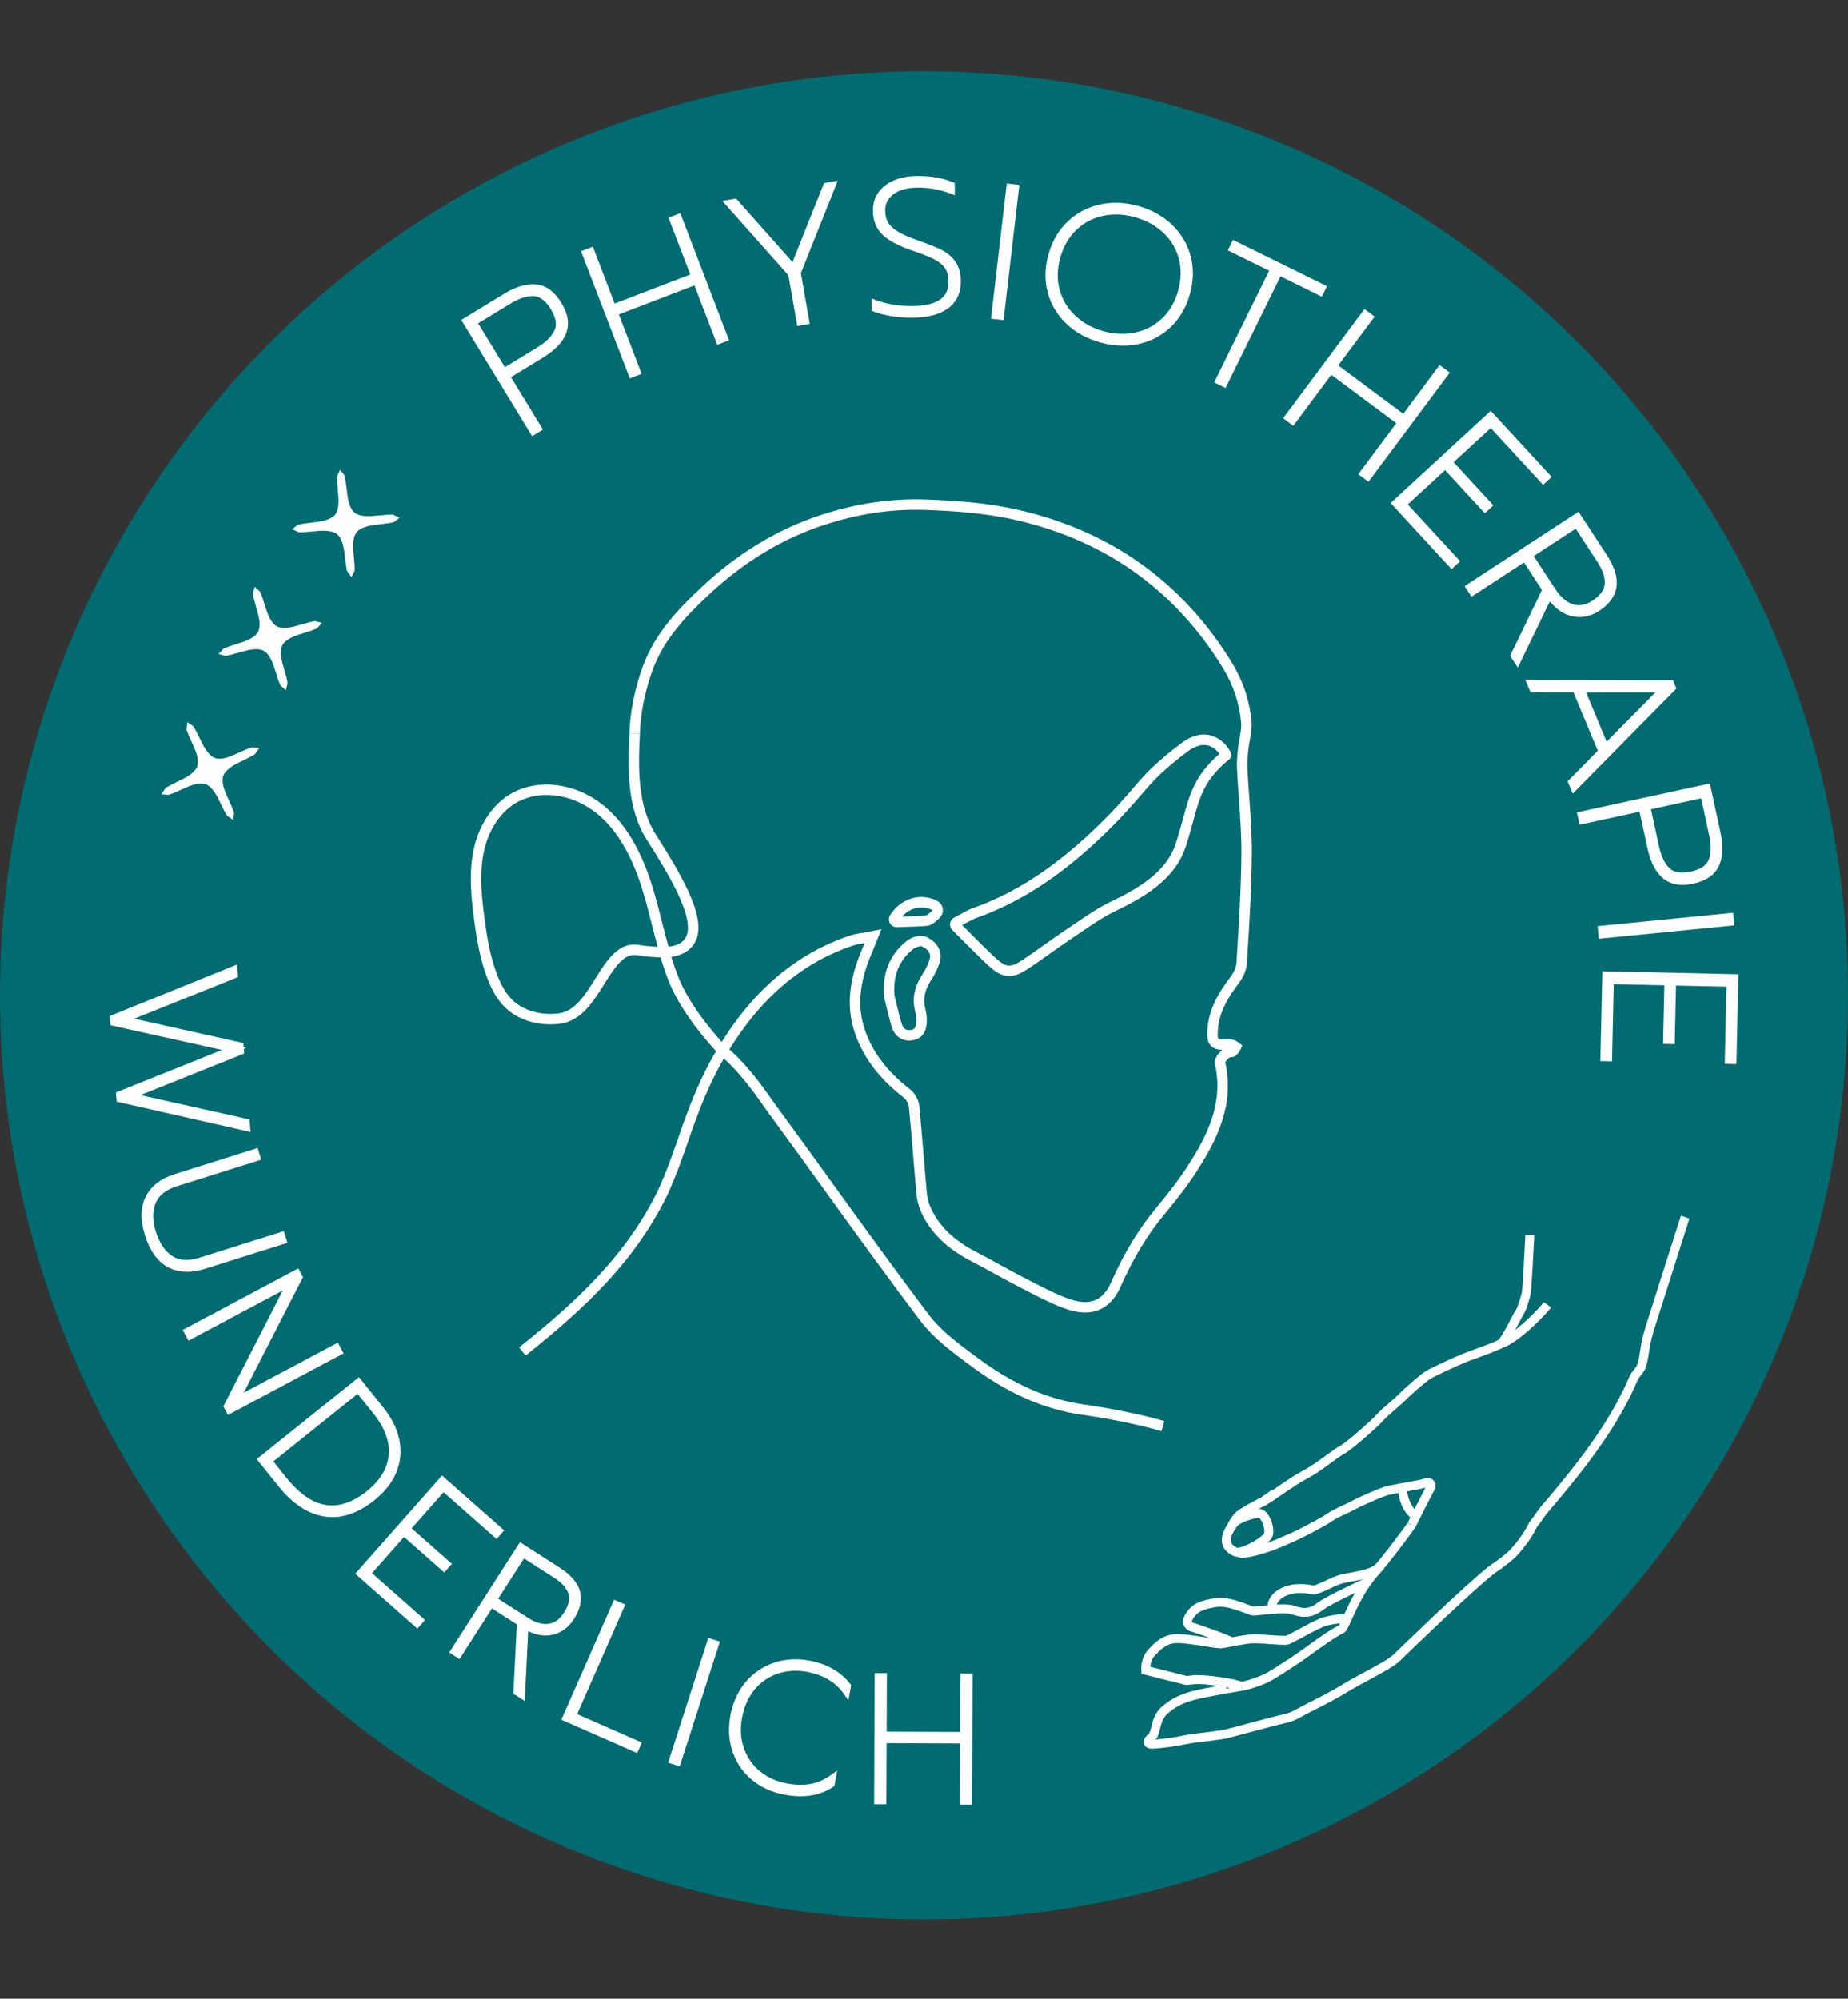
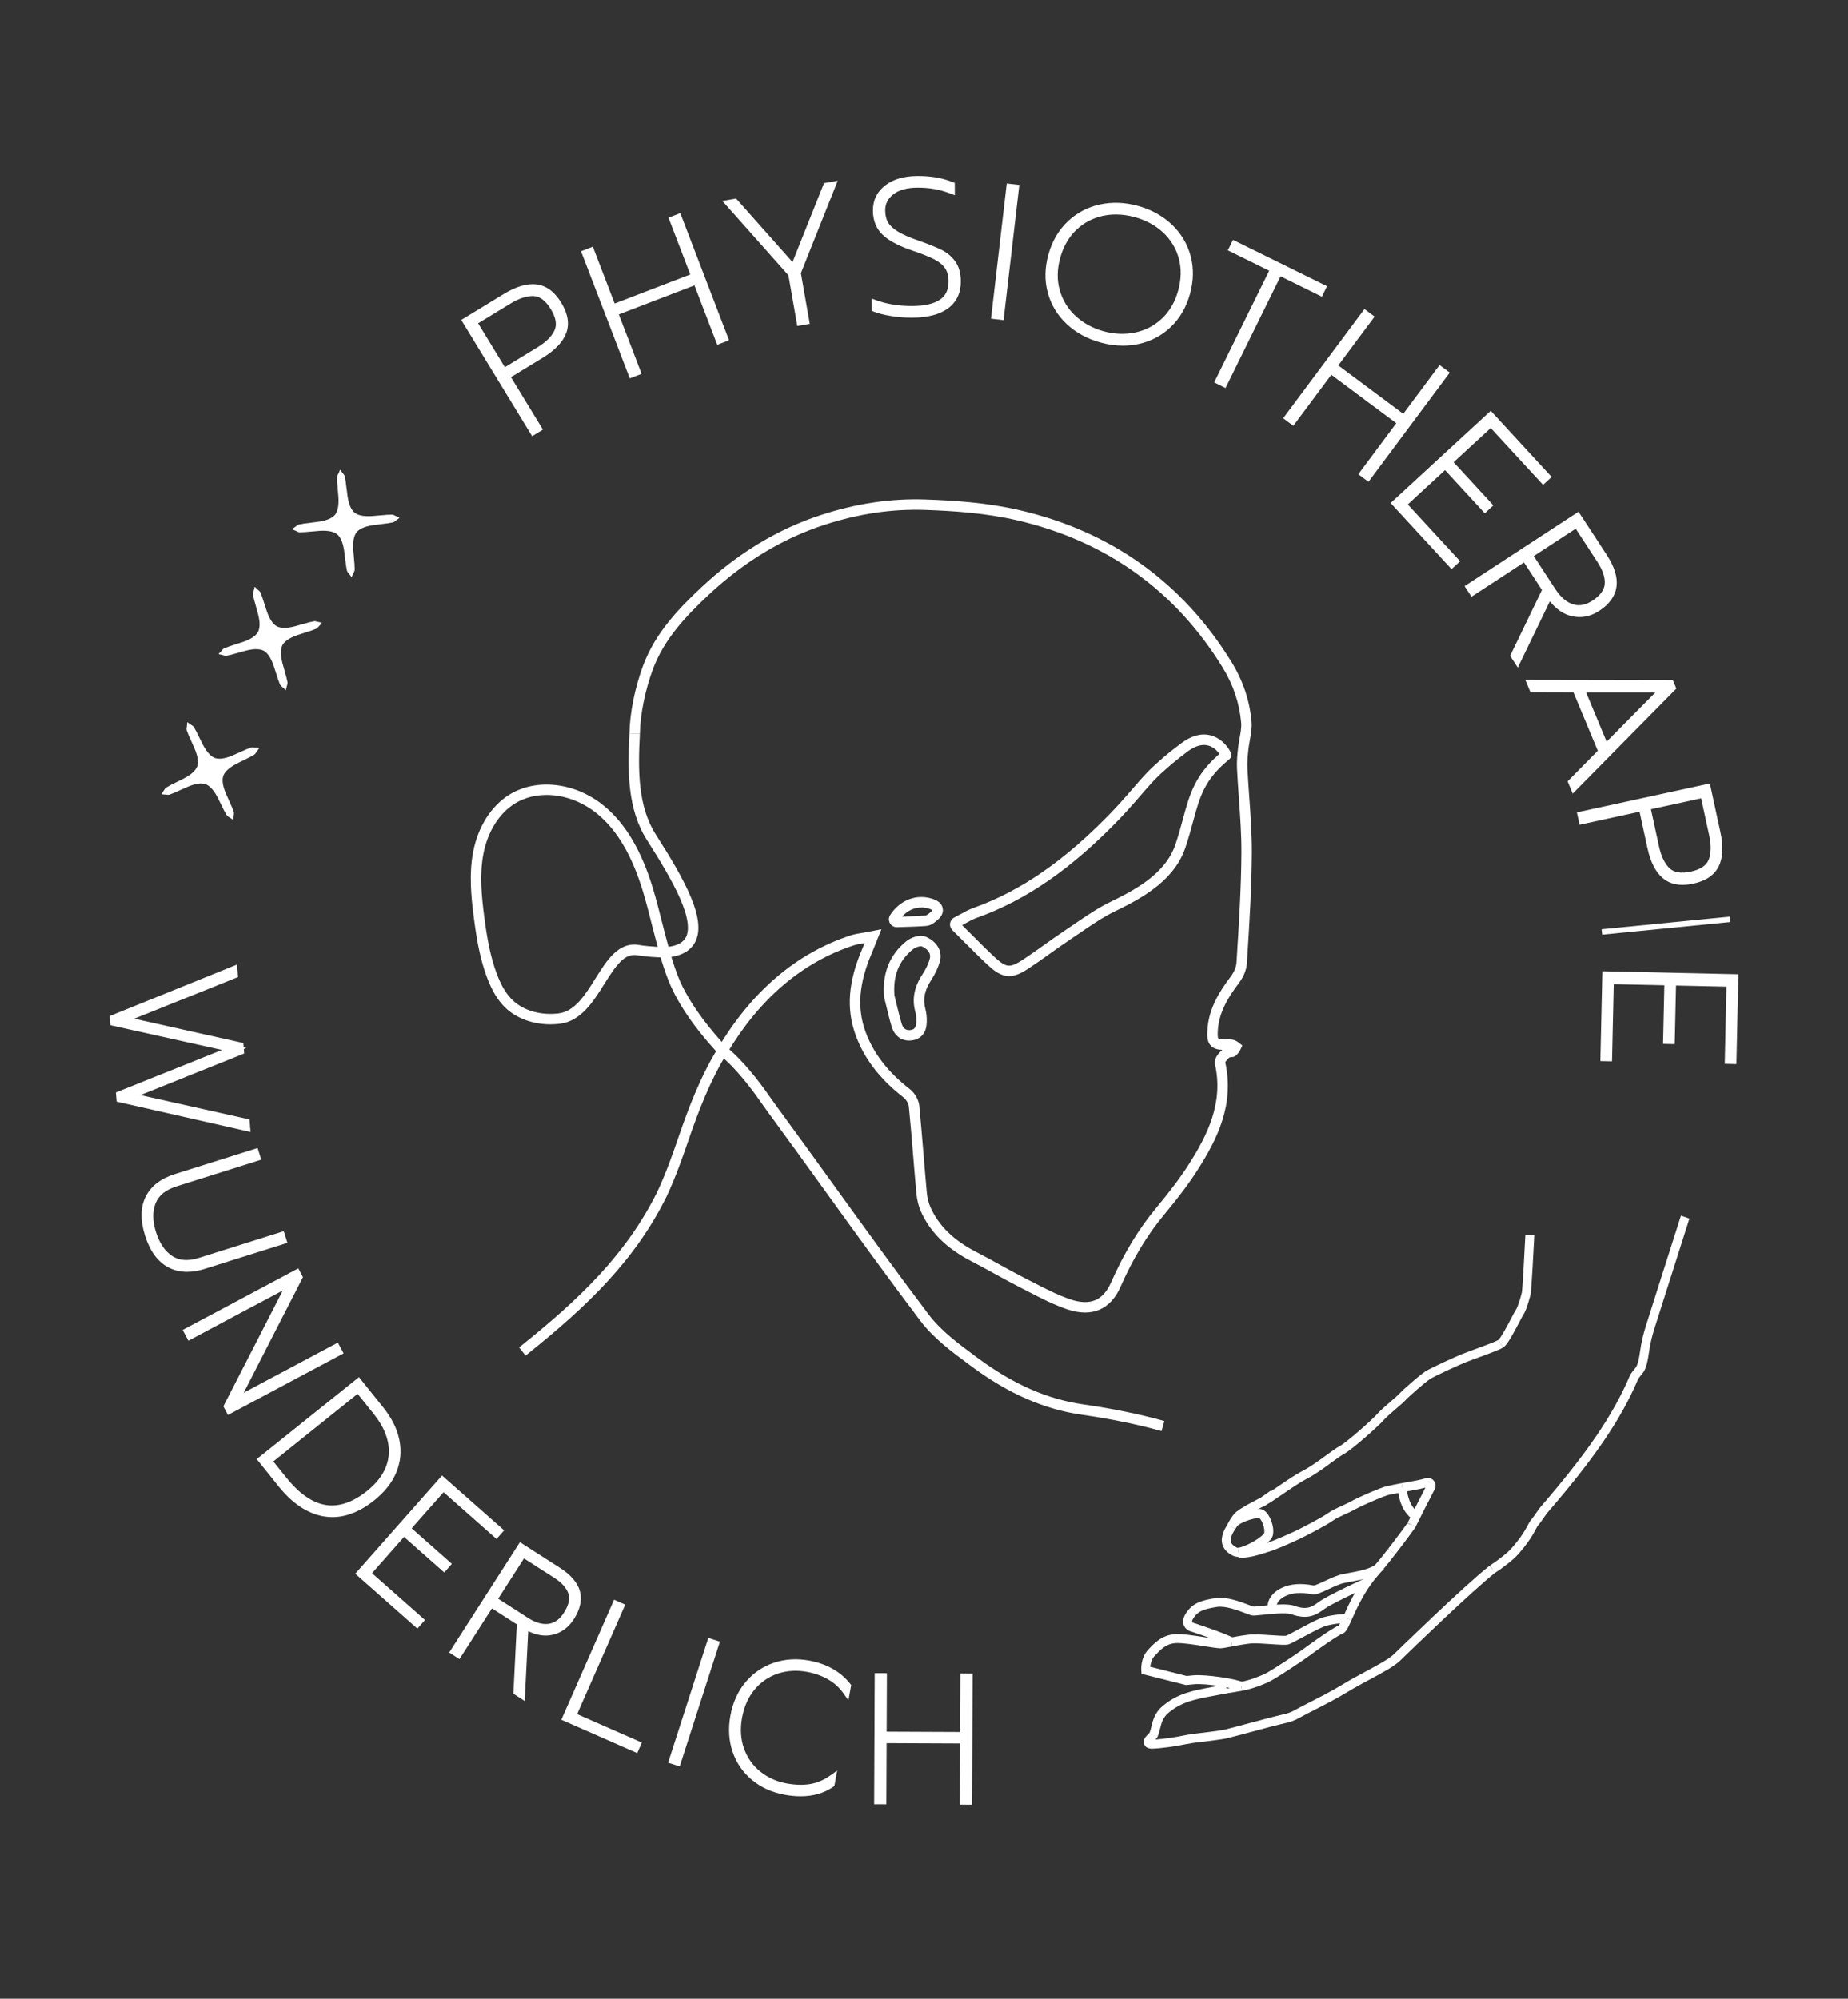
<svg xmlns="http://www.w3.org/2000/svg" id="Pfad" viewBox="0 0 4338.05 4691.39">
  <rect x="0" y="0" width="4338.05" height="4691.39" fill="#333333" stroke="none" />
  <defs>
    <style>      .cls-1 {        fill: none;      }      .cls-2 {        fill: #006c71;      }      .cls-3 {        fill: #fff;      }    </style>
  </defs>
-   <circle class="cls-2" cx="2169.03" cy="2336.38" r="2169.03" />
  <g>
    <path class="cls-3" d="M3323.1,3583.68l-18.99-8.97c4.85-10.27,24.9-49.52,42-82.85-15.04,3.95-45.95,9.16-52.98,10.32l-3.43-20.72c22.9-3.79,50.36-9.12,54.74-10.99l.1-.04c7.02-3.1,14.94-1.5,20.22,4.09,5.45,5.78,6.62,14.09,2.98,21.19-14.41,28.06-39.37,76.8-44.64,87.97Zm29.97-94.06h-.03s.02,0,.03,0Z" />
    <path class="cls-3" d="M2914.73,3656.55c-5.39,0-9.59-2.36-12.44-3.96l10.28-18.31c.75,.42,1.84,1.04,2.42,1.25,17.89-1.05,32.02-5.47,45.69-9.76,3.31-1.04,6.74-2.11,10.09-3.09,15.74-4.6,48.35-18.76,71.98-29.97,13.22-6.27,59.98-30.54,73.18-40.04,9.55-6.86,22.02-12.57,34.07-18.09,7.77-3.56,15.12-6.92,21.33-10.4,8.65-4.85,28.57-14.16,47.37-22.13,30.48-12.93,39.84-14.88,43.78-15.04,4.07-.93,16.96-3.84,27.22-5.54l3.43,20.72c-11.4,1.89-26.98,5.53-27.14,5.56l-1.58,.37-1.17-.09c-9.41,1.13-63.9,24.52-81.65,34.47-6.96,3.9-15.04,7.6-22.86,11.18-11.15,5.1-22.67,10.38-30.56,16.05-15.79,11.36-65.92,36.97-76.43,41.96-25.18,11.94-58.16,26.21-75.09,31.16-3.16,.92-6.34,1.92-9.71,2.97-14.3,4.48-30.51,9.56-51.21,10.71-.34,.02-.68,.03-1.02,.03Z" />
    <path class="cls-3" d="M3243.73,3687.35l-16.07-13.52c12.43-14.78,22.23-26.96,30.84-38.33l16.75,12.67c-8.83,11.68-18.85,24.13-31.52,39.19Z" />
    <path class="cls-3" d="M3275.1,3648.36l-16.44-13.07c13.29-16.72,43.21-57.02,45.77-61.18-.05,.08-.45,.75-.79,1.75l19.91,6.67c-.61,1.83-.98,2.93-20.03,28.51-8.92,11.98-21.07,28.08-28.43,37.33Z" />
    <path class="cls-3" d="M3172.46,3802.91l-19.15-8.62,.93-2.07c12.39-27.53,31.11-69.12,62.1-105.1,3.84-4.46,7.65-8.93,11.32-13.29l16.07,13.52c-3.72,4.42-7.58,8.96-11.48,13.48-29,33.67-46.97,73.59-58.86,100.01l-.94,2.08Z" />
    <path class="cls-3" d="M2876.95,3974.47c-6.48,0-10.19-4.31-11.01-8.68l20.64-3.85c-1.11-5.96-6.55-8.58-9.82-8.47,1.96-.07,13.28-1.66,35.3-5.67l3.76,20.66c-10.3,1.88-19.79,3.49-26.7,4.56-3.66,.56-6.56,.96-8.61,1.19-1.3,.14-2.28,.22-3.09,.25-.15,0-.31,0-.46,0Z" />
    <path class="cls-3" d="M2915.82,3968.46l-3.76-20.66c24.78-4.51,49.7-15.54,56.75-18.81,15.35-7.13,76.17-47.65,90.93-58.6,.64-.48,62.7-46.45,83.39-55.42,2.35-3.27,7.02-13.64,10.19-20.68l19.15,8.62c-9.04,20.08-13.01,28.34-20.34,31.06-11.41,4.23-57.65,36.79-79.87,53.28-14,10.39-76.72,52.49-94.6,60.79-7.62,3.54-34.61,15.47-61.84,20.43Z" />
    <path class="cls-3" d="M2964.23,3535.49c-5.22,0-8.26-4.27-8.44-4.52-2.35-3.38-3.49-10.13,2.95-14.87,.39-.29,.97-.71,1.72-1.24l25-17.83-8.84,29.4c-1.14,3.79-3.88,5.63-5.36,6.63-2.64,1.78-5,2.43-7.03,2.43Zm-4.77-19.77c-.66,.57-2.18,2.1-2.95,4.66l10.06,3.02,5.92,8.31c2.67-3.21,3.58-8.41,.53-12.75-3.42-4.89-9.55-5.45-13.56-3.24Z" />
    <path class="cls-3" d="M2900.37,3587.7l-19.11-8.71c4.24-9.29,10.47-19.1,16.67-26.24,10.52-12.12,56.7-34.91,65.84-39.35l9.18,18.89c-25.04,12.16-54.01,28.29-59.16,34.23-3.83,4.41-9.36,12.29-13.42,21.19Z" />
    <path class="cls-3" d="M3528.22,3162.87l-11.07-17.85s-.07,.05-.11,.07c6.2-4.59,23.67-37.99,31.12-52.26,5.97-11.41,8.92-17.01,10.87-19.64,3.17-4.26,10.63-27.78,13.33-39.56,1.51-7.53,5.89-87.08,8.29-135.44l20.97,1.04c-1.5,30.18-6.56,129.39-8.8,139.1-1.27,5.53-9.8,37.77-16.95,47.39-1.16,1.63-5.39,9.71-9.11,16.83-19.07,36.48-29.71,54.81-38.55,60.3Z" />
    <path class="cls-3" d="M3509,3692.1l-11.31-17.69c9.01-5.76,18.25-12.39,27.48-19.71,8.78-6.96,17.22-13.86,24-21.67,16.11-18.57,27.37-34.38,35.41-49.75l.94-1.82c2.9-5.59,6.18-11.92,11.22-17.27,1.3-1.43,6.36-8.74,9.38-13.11,4.5-6.5,7.34-10.58,9-12.5,110.34-127.75,171.25-217,210.22-308.08,2.66-6.22,6.65-11.08,10.16-15.37,3.15-3.85,5.88-7.17,7.3-10.84,3.9-10.07,5.51-21.03,7.22-32.64,.72-4.88,1.46-9.93,2.39-14.93,2.56-13.79,6.12-28.11,10.57-42.56,.62-2,79.39-250.43,82.2-258.37l.88-2.48,19.79,7.02-.87,2.47c-1.82,5.19-76.86,241.06-81.93,257.54-4.21,13.69-7.57,27.22-9.99,40.22-.86,4.61-1.54,9.24-2.26,14.14-1.8,12.24-3.66,24.9-8.41,37.16-2.63,6.81-6.89,12-10.64,16.58-2.88,3.52-5.6,6.84-7.09,10.31-39.88,93.21-101.78,184.05-213.63,313.55-1.01,1.17-4.83,6.69-7.62,10.72-6.19,8.95-9.33,13.4-11.36,15.56-3.03,3.22-5.38,7.75-7.87,12.54l-.98,1.89c-8.82,16.85-20.95,33.94-38.16,53.77-7.96,9.17-17.22,16.75-26.81,24.36-9.78,7.76-19.61,14.81-29.22,20.95Z" />
    <path class="cls-3" d="M2702.4,4104.43l-1.12-.23c-.33-.07-.79-.13-1.29-.19-2.97-.4-9.93-1.32-13.42-8.66l-.32-.74c-3.58-9.33,1.38-15.68,3.5-18.4,1.78-2.28,3.64-4.04,5.28-5.59,1.9-1.8,3.12-2.99,3.72-4.21,1.66-4.32,2.96-9.46,4.33-14.9,2.68-10.58,5.44-21.52,11.68-30.56,1.29-2.22,5.94-9.61,13.82-16.05,35.1-30.1,71.14-36.79,116.75-45.26,10.18-1.89,20.71-3.84,32.02-6.19l4.26,20.56c-11.53,2.39-22.16,4.36-32.45,6.27-44.22,8.21-76.16,14.14-107.01,40.63l-.22,.19c-5.74,4.66-9.05,10.44-9.08,10.5l-.29,.53-.35,.49c-4.2,5.93-6.52,15.12-8.77,24.02-1.5,5.93-3.05,12.07-5.24,17.67l-.19,.45c-1.53,3.44-3.58,6.04-5.59,8.17,19.79-1.45,50.53-5.94,65.46-9.38l.37-.08c17.79-3.43,25.62-4.3,37.45-5.62,6.94-.77,15.58-1.73,28.68-3.52l3.76-.51c9.04-1.21,20.28-2.72,28.29-4.52,22.29-5.6,41.47-10.79,60.01-15.81,26.35-7.13,51.24-13.87,82.73-21.2,5.31-1.57,9.36-2.94,14.04-5.14,14.42-7.84,29.14-15.37,43.39-22.66,25.33-12.96,51.52-26.36,77.28-42.11,15.62-9.55,33.64-19.23,51.07-28.6,27.46-14.75,55.85-30.01,67.09-41.04,1.6-1.57,165.23-161.18,224.83-207.8l12.94,16.54c-52.43,41.02-196.81,180.5-223.06,206.25-13.38,13.13-41.78,28.39-71.86,44.55-17.17,9.23-34.93,18.77-50.05,28.02-26.44,16.17-52.99,29.75-78.67,42.89-14.21,7.27-28.91,14.79-43.18,22.55l-.51,.26c-6.08,2.89-11.26,4.63-17.65,6.52l-.59,.16c-31.26,7.27-56.05,13.98-82.29,21.08-18.67,5.06-37.98,10.28-60.52,15.94l-.25,.06c-8.91,2-20.73,3.59-30.23,4.87l-3.72,.5c-13.36,1.82-22.14,2.79-29.19,3.58-11.3,1.26-18.77,2.09-35.62,5.33-19.12,4.38-59.15,10-78.87,10.33l-1.14,.02Z" />
    <path class="cls-3" d="M2971.36,3532.75l-9.59-18.68c8.19-4.2,22.79-14.22,38.25-24.82,19.29-13.23,41.15-28.22,57.21-36.47,19.13-9.83,38.51-24.07,55.6-36.63,12.37-9.09,23.06-16.94,31.52-21.51,17.35-9.35,78.01-63.42,88.3-75.46,6.27-7.34,18.9-18.26,31.11-28.82,8.31-7.19,16.91-14.62,20.27-18.28,8.9-9.69,47.75-43.89,61.19-52.69,13.53-8.86,74.3-36.21,88.89-42.03,4.77-1.9,13.22-4.99,23-8.56,19.78-7.23,52.89-19.32,60.03-23.75l11.07,17.85c-8.31,5.16-32.78,14.26-63.9,25.63-9.63,3.52-17.94,6.56-22.43,8.34-15.34,6.12-73.7,32.58-85.17,40.09-11.88,7.78-49.3,40.71-57.23,49.34-4.18,4.55-12.44,11.69-22,19.95-11.08,9.58-23.64,20.44-28.88,26.57-10.49,12.28-73.69,69.2-94.3,80.31-7.17,3.87-17.31,11.32-29.05,19.94-17.73,13.03-37.82,27.79-58.44,38.38-14.87,7.64-36.15,22.24-54.93,35.11-16.72,11.47-31.17,21.38-40.54,26.19Z" />
    <path class="cls-3" d="M3315.49,3566.99c-.89-.96-2.02-2.05-3.34-3.32-10.1-9.75-26.99-26.08-31.2-70.86l20.91-1.96c3.48,37.05,16.36,49.49,24.88,57.72,1.48,1.43,2.87,2.78,4.16,4.17l-15.42,14.26Z" />
    <path class="cls-3" d="M2979.59,3782.25c-3.88-6.39-4.65-14.4-2.16-22.57,4.01-13.15,15.63-25.27,31.09-32.41,21.42-9.9,44.71-11.7,75.48-5.81,4.04-.28,17.17-6.41,25.91-10.5,13.57-6.34,28.95-13.52,41.29-15.98,5.06-1.01,10.13-1.96,15.03-2.88,25.51-4.8,49.61-9.34,63.01-19.79l12.92,16.55c-17.42,13.59-43.95,18.59-72.04,23.88-4.85,.91-9.86,1.86-14.81,2.84-9.86,1.96-24.02,8.58-36.51,14.41-19.49,9.1-30.04,13.77-38.36,12.17-26.74-5.16-45.61-3.91-63.11,4.18-11.92,5.51-18.12,13.93-19.81,19.47-.42,1.37-.97,3.91,.02,5.54l-17.94,10.91Z" />
    <path class="cls-3" d="M3242.16,3688.86l-12.92-16.55c1.55-1.21,2.93-2.48,4.11-3.77l15.49,14.18c-1.97,2.15-4.21,4.21-6.68,6.14Z" />
    <path class="cls-3" d="M2885.82,3863.15c-15.06-8.58-71.61-27.83-92.13-34.52-1.13-.36-11.61-4.01-15.22-15.1-2.93-9.01-.25-19.28,7.98-30.53,14.88-20.35,33.28-26.49,66.45-31.87,25.68-4.17,58.24,8.19,77.69,15.57,4.67,1.77,10.46,3.97,12.24,4.32,2.12,.09,10.47-.78,17.84-1.55,32.16-3.35,62.33-5.9,78.02-.28,28.39,10.17,40.55,3.33,57.2-9.16,19.44-14.57,104.5-53.58,108.11-55.24l8.74,19.09c-24.03,11-89.61,41.96-104.26,52.95-18.87,14.14-38.95,25.71-76.88,12.12-12.48-4.47-49.09-.66-68.76,1.4-12.45,1.3-18.59,1.91-22.13,1.56-3.68-.36-8.3-2.06-17.58-5.59-17.48-6.64-46.75-17.75-66.88-14.48-31.75,5.15-43.12,10.21-52.85,23.53-4.78,6.54-5.37,10.39-4.96,11.64,.29,.88,1.7,1.62,1.71,1.62,3.14,1.03,76.07,24.87,96.06,36.25l-10.39,18.25Z" />
-     <polygon class="cls-3" points="2885.9 3863.2 2885.8 3863.14 2896.22 3844.91 2891.01 3854.03 2896.17 3844.88 2896.4 3845.01 2885.9 3863.2" />
    <path class="cls-3" d="M2892.96,3864.34l-3.89-20.64c19.78-3.73,40.2-7.38,53.39-7.57,10.37-.14,25.74,.87,40.6,1.86,13.37,.89,31.6,2.1,35.92,1.43,3.44-1.22,17.42-8.74,28.7-14.8,17.46-9.38,37.25-20.02,49.81-25.28,24.84-10.41,65.02-11.25,65.4-11.25v10.5l.24,10.5c-.37,0-36.81,.94-57.52,9.62-11.62,4.87-31.78,15.7-47.98,24.41-21.67,11.65-29.63,15.81-33.88,16.76-6.06,1.37-19.26,.58-42.07-.94-14.45-.96-29.39-1.96-38.91-1.82-12.49,.18-35.85,4.58-49.8,7.21Z" />
    <path class="cls-3" d="M2908.61,3967.18c-8.02-4.28-77.05-16.86-105.71-14.01l-18.71,1.87-104.38-26.31-.66-7.42c-.11-1.19-2.41-29.48,15.99-49.05,15.23-16.2,32.49-34.56,63.21-36.58,17.1-1.12,46.49,3.48,72.43,7.53,14.77,2.31,28.73,4.49,34.66,4.59,2.23-.05,12.5-1.99,20.76-3.55l2.88-.54,3.89,20.64-2.87,.54c-14.23,2.69-21.23,3.96-25,3.92-7.4-.12-20.71-2.2-37.57-4.84-23.63-3.7-53.03-8.3-67.8-7.33-22.47,1.48-34.9,14.7-49.29,30.01-7.37,7.84-9.59,18.56-10.21,25.58l85.54,21.56,15.06-1.5c29.38-2.93,104.85,8.8,118.44,16.8l-10.65,18.1Z" />
    <line class="cls-1" x1="2913.94" y1="3958.13" x2="2913.94" y2="3958.13" />
-     <path class="cls-3" d="M3525.52,3164.06l-5.68-20.22c27.95-7.85,87.63-65.52,104.31-87.59l16.75,12.66c-15.47,20.47-79.17,84.97-115.39,95.14Z" />
    <path class="cls-3" d="M2905.02,3654.06c-3.58,0-6.65-.62-9.34-1.86-14.04-6.51-22.83-15.61-26.11-27.06-5.08-17.7,4.68-35.6,12.46-47.53l17.59,11.47c-3.19,4.88-12.88,19.75-9.86,30.27,1.51,5.26,6.38,9.86,14.48,13.66,.26,.04,.94,.09,2.19-.03l2.01,20.9c-1.19,.12-2.32,.17-3.42,.17Z" />
    <path class="cls-3" d="M2908.44,3653.89l-2.01-20.9c7.83-.75,21.92-6.45,35.9-14.52,16.61-9.59,24.07-17.19,25.09-19.37,1.56-3.8,.56-14.27-3.81-24.51-3.16-7.42-6.52-10.96-7.88-11.71-13.95,.49-45.64,10.88-52.08,20.25-1.16,1.68-2.59,3.77-4.02,5.96l-17.59-11.47c1.57-2.41,3.09-4.62,4.31-6.39,12.87-18.72,54.51-29.07,69.45-29.36,5.4-.08,13.45,2.12,21.13,13.34,9.43,13.77,15.66,37.91,9.91,51.9-4.6,11.19-22.98,23.14-33.52,29.27-6.39,3.71-28.51,15.94-44.86,17.52Z" />
  </g>
  <g id="Kopf">
    <path class="cls-3" d="M2368.68,2291.01c-18.16,0-33.14-10.35-49.78-25.82-18.97-17.64-37.14-35.85-56.36-55.12l-4.06-4.07c-7.41-7.42-15.08-15.1-22.94-22.89h0c-4.23-4.18-6.2-10.18-5.27-16.04,.88-5.81,4.58-10.94,9.9-13.63,4.73-2.42,9.32-4.96,13.75-7.41l.11-.06c10.19-5.63,19.81-10.95,30.78-14.88,112.45-40.21,216-112.11,325.9-226.29,11.67-12.13,23.07-24.97,34.09-37.4,4.56-5.13,9.41-10.77,14.56-16.74,14.89-17.27,31.76-36.84,47.39-51.15,22.77-20.84,37.01-33.09,66.25-55,23.59-17.67,46.51-23.96,68.12-18.67,18.99,4.64,31.91,17.05,39.41,26.64,3.41,4.36,5.61,8.05,6.87,10.38,.82,1.53,1.48,2.93,1.95,4.15,3.31,8.64-1.81,13.69-3.46,15.03-58.46,47.66-69.11,86.94-85.23,146.4-4.88,17.97-10.4,38.35-17.86,60.67-11.19,33.5-32.34,62.68-64.65,89.2-24.7,20.27-55.13,38.61-98.67,59.47-28.82,13.81-56.59,32.79-83.45,51.14l-.15,.1c-7.91,5.41-16.35,11.18-24.89,16.86-15.97,10.61-32.03,22.11-46.2,32.26l-.88,.63c-16.12,11.51-32.78,23.41-49.74,34.55-17.47,11.49-30.07,16.75-42.15,17.58-1.12,.08-2.23,.11-3.33,.11Zm-110.13-119.57c5.89,5.86,11.65,11.63,17.26,17.25l4.07,4.08c19.06,19.11,37.06,37.15,55.7,54.48,17.95,16.68,26.88,19.75,34.75,19.2,7.47-.51,16.84-4.71,30.36-13.6,16.57-10.89,33.04-22.65,48.96-34.02l.87-.62c14.32-10.25,30.57-21.88,46.89-32.73,8.41-5.6,16.78-11.31,24.62-16.68l.16-.11c27.62-18.87,56.17-38.38,86.68-53.01,41.69-19.97,70.59-37.34,93.71-56.31,28.64-23.5,47.27-49.02,56.96-78.02,7.23-21.65,12.43-40.8,17.45-59.32,15.45-56.97,27.79-102.45,85.68-152.5-4.72-6.54-13.62-16.02-26.05-19.54-14.48-4.1-30.95,.66-48.94,14.13-29.74,22.28-43.06,33.93-64.4,53.46-14.56,13.33-30.93,32.32-45.37,49.07-5.2,6.04-10.12,11.74-14.79,17-11.18,12.6-22.75,25.64-34.77,38.13-112.62,117.01-219.16,190.84-335.29,232.37-9.1,3.26-17.89,8.12-27.19,13.26l-.1,.06c-2.36,1.3-4.75,2.63-7.22,3.97Zm-7.24,3.82s-.02,0-.03,.02c.01,0,.02-.01,.03-.02Zm1.46-9.56h0s0,0,0,0Z" />
    <path class="cls-3" d="M2105.17,2176.2c-6.66,0-12.77-3.54-16.09-9.35-3.43-6.09-3.21-13.44,.55-19.24,11.51-17.74,27.17-30.62,45.3-37.26,17.2-6.31,35.53-6.63,53.24-.97l.15-.04,3.49,1.28-4.23,11.5,4.24-11.49c12.41,4.57,19.55,11.88,21.22,21.73,2.06,12.21-5.74,21.52-12.64,27.18l-1.76,1.46c-4.77,3.98-10.67,8.91-18.43,11.14-1.96,.57-3.84,.92-5.75,1.07-16.43,1.38-33.16,1.88-49.33,2.36h-.45c-6.1,.19-12.41,.38-18.83,.62-.23,0-.46,.01-.69,.01Zm57.84-46.27c-16.84,0-33.02,7.5-45.45,21.35,2.16-.07,4.29-.13,6.41-.19h.45c15.84-.48,32.23-.97,48.03-2.3,.3-.02,.61-.09,.99-.2,2.8-.81,6.34-3.77,9.47-6.38l1.91-1.59c2.74-2.25,3.64-3.56,3.94-4.18-.46-.48-1.66-1.39-4.69-2.57l-.71-.26c-6.75-2.48-13.6-3.68-20.34-3.68Z" />
    <path class="cls-3" d="M2134.1,2442.47c-19.22,0-34.67-12.04-40.76-32.05-4.97-16.28-8.94-32.85-12.78-48.87l-.67-2.77c-1.36-5.64-2.77-11.47-4.2-17.16l-.24-.95-.08-.98c-4.74-54.84,12.87-98.8,52.33-130.68,9.62-7.76,30.9-17.26,47.06-9.75,25.83,11.97,37.87,34.12,31.41,57.8-3.77,13.82-10.47,28.18-19.91,42.7-15.84,24.3-20.19,45.3-14.08,68.08,2.51,9.38,3.68,19.7,3.37,29.84-.15,4.75-.42,13.56-4.17,22.19-5.03,11.59-14.57,19.08-27.6,21.63-2.22,.42-4.36,.7-6.45,.85-1.08,.07-2.16,.11-3.22,.11Zm-34.4-105.86c1.37,5.49,2.71,11.04,4.01,16.42l.67,2.79c3.76,15.68,7.64,31.88,12.39,47.46,3.15,10.36,9.5,15.28,18.88,14.64,1.11-.08,2.27-.23,3.46-.46,8.48-1.67,11.51-6.85,11.94-20.53,.24-7.78-.64-15.65-2.55-22.75-7.95-29.68-2.48-57.58,17.22-87.79,8.05-12.38,13.71-24.42,16.81-35.78,4.38-16.02-9.45-25.13-18.09-29.13-3.92-1.82-15.28,1.69-21.35,6.59-32.96,26.63-47.16,62.14-43.39,108.54Z" />
    <path class="cls-3" d="M2726.71,3359.07c-57.17-15.93-118.52-28.51-187.57-38.45-87.71-12.61-171.71-49.29-256.77-112.14l-4.91-3.62c-42.17-31.14-85.77-63.34-116.9-104.51-76.39-101.05-151.77-205.47-224.67-306.45l-.37-.51c-40.84-56.59-87.12-120.73-133.19-183.52-5.9-8.04-11.68-16.26-17.26-24.21l-1.85-2.64c-18.9-27.01-56.31-76.86-94.61-107.49l15.3-19.13c40.69,32.54,79.72,84.49,99.36,112.56l1.85,2.63c5.51,7.85,11.2,15.96,16.95,23.79,46.13,62.87,92.45,127.05,133.31,183.68l.36,.5c72.82,100.87,148.13,205.17,224.35,306.01,28.99,38.34,71.15,69.47,111.92,99.57l4.91,3.63c81.72,60.38,162.09,95.58,245.7,107.59,70.1,10.09,132.47,22.88,190.66,39.1l-6.58,23.6Z" />
    <path class="cls-3" d="M1687.31,2474.33c-72.12-77.34-104.29-137.18-118.58-173.75-7.1-18.18-13.83-38.43-20.57-61.88l-4.25-14.81,15.38-.81c24.36-1.28,40.82-8.05,48.91-20.11,11.56-17.26,7.96-48.05-10.7-91.52-18.26-42.53-48.81-92.45-79.1-140.07-46.08-72.44-45.45-162.95-40.86-249.45l24.47,1.3c-4.38,82.54-5.13,168.67,37.06,235,67.39,105.94,124.95,205.41,89.48,258.38-10.54,15.72-28.22,25.57-52.68,29.39,5.14,16.87,10.31,31.91,15.68,45.67,25.77,65.96,82.28,132.29,113.68,165.96l-17.92,16.71Z" />
    <path class="cls-3" d="M1292.03,2404.35c-40.35,0-78.22-13.47-104.28-37.72-18.17-16.94-32.22-39.67-44.25-71.53-16.37-43.42-24.36-88.27-31.32-142.26-6.01-46.72-11.57-100.95-1.48-153.39,11.33-58.84,42.3-107.76,84.95-134.21,64.11-39.75,155.72-28.75,222.76,26.75,49.93,41.32,87.25,104.41,114.12,192.87,8.19,27.01,15.1,54.48,21.79,81.04,4.45,17.7,12.44,47.99,17.43,66.15l4.36,15.86-16.44-.36c-15.29-.34-44.79-2.04-63.41-5.34-29.94-5.33-49.35,21.91-77.76,67.4l-.2,.32c-25.49,40.82-54.37,87.09-104.22,93.08-7.39,.89-14.76,1.33-22.05,1.33Zm-9.12-538.46c-26.75,0-52.47,6.6-74.35,20.17-36.86,22.86-63.76,65.87-73.81,118.02-9.41,48.88-4.04,100.8,1.72,145.62,6.74,52.28,14.42,95.54,29.95,136.74,10.64,28.21,22.72,47.99,38.02,62.25,25.54,23.77,65.43,34.98,106.69,29.99,38.21-4.59,62.7-43.81,86.38-81.74l.2-.32c26.76-42.85,54.43-87.16,102.82-78.54,11.81,2.1,29.05,3.52,43.2,4.3-4.57-17.03-9.86-37.26-13.19-50.51-6.61-26.28-13.45-53.46-21.47-79.91-25.42-83.71-60.19-142.96-106.29-181.12-35.7-29.55-79-44.97-119.88-44.97Z" />
    <path class="cls-3" d="M2547.05,3080.69c-13.27,0-27.61-2.62-42.9-7.87-31.77-10.91-62.15-26.6-91.53-41.77l-17.54-9.02c-20.46-10.42-40.65-21.54-60.19-32.3l-1.63-.89c-17.44-9.59-35.47-19.5-53.39-28.74-57.9-29.83-96.57-68.07-118.24-116.88-5.39-12.14-9.01-26.72-10.44-42.17-2.76-29.87-5.26-60.15-7.68-89.44l-.08-.99c-3.05-36.98-6.21-75.21-9.91-112.74-.73-7.36-6.29-17.01-12.67-21.96-55.73-43.28-92.56-91.42-112.6-147.19-21.94-61.09-17.03-124.83,15.45-200.61,1.45-3.4,2.87-6.94,4.67-11.43l1.28-3.19c-.96,.16-1.89,.31-2.79,.46l-.71,.12c-7.91,1.3-14.74,2.43-21,4.45-60.65,19.62-116.94,51.43-167.3,94.55-49.47,42.36-93.56,95.9-131.04,159.13l-21.08-12.49c38.85-65.54,84.67-121.14,136.19-165.25,52.83-45.24,111.95-78.63,175.71-99.25,8.02-2.59,16.04-3.91,24.54-5.31l.69-.12c4.03-.67,8.2-1.36,12.8-2.26l33.4-6.46-17.93,44.73c-1.86,4.64-3.32,8.3-4.89,11.97-29.89,69.74-34.63,127.79-14.92,182.68,18.42,51.25,52.62,95.78,104.57,136.12,11.59,9,20.65,25,22.02,38.91,3.72,37.72,6.89,76.05,9.95,113.12l.08,.99c2.42,29.23,4.92,59.45,7.66,89.2,1.19,12.82,4.11,24.75,8.44,34.49,19.31,43.51,54.34,77.87,107.07,105.05,18.21,9.39,36.39,19.38,53.97,29.05l1.63,.9c19.37,10.67,39.39,21.69,59.53,31.95l17.6,9.05c28.62,14.78,58.19,30.04,88.27,40.38,23.11,7.92,42.77,8.64,58.45,2.15,15.51-6.43,28.12-20.41,37.46-41.56,30.21-68.41,64.83-125.59,105.84-174.81,33.2-39.82,56.71-71.15,76.22-101.57,44.19-68.85,82.31-144.99,62.22-235.14-2.42-10.99,3.02-21.96,17.09-34.5-9.4-.36-19.61-1.95-27.02-9.76-9.27-9.73-8.63-23.71-8.11-34.94,2.29-50.97,27.57-91.13,54.55-126.92,7.9-10.46,13.17-22.91,13.77-32.49l1.19-19.09c4.88-78.3,9.93-159.27,10.39-238.68,.25-42.72-2.86-86.46-5.88-128.75l-.12-1.68c-1.57-22.27-3.2-45.3-4.32-68.02-.82-16.51,.89-32.88,2.4-47.32,.86-8.22,2.31-16.22,3.71-23.96,2.35-12.91,4.57-25.1,3.63-36.16-3.89-45.49-18.48-89.08-43.37-129.55-111.06-180.65-273.25-296.92-482.05-345.57-75.2-17.53-151.19-22.2-215.62-24.46-78.73-2.78-156.39,8.68-237.4,35.04-98.22,31.96-189.95,87.54-272.63,165.2-48.83,45.88-103.2,100.98-130.25,174.53-18.18,49.41-29.49,105.91-30.24,151.14l-24.5-.41c.81-48.54,12.38-106.57,31.74-159.19,28.9-78.55,85.59-136.12,136.47-183.92,85.33-80.15,180.14-137.56,281.82-170.64,83.78-27.26,164.2-39.1,245.84-36.23,65.6,2.3,143.07,7.08,220.32,25.08,215.41,50.19,382.74,170.17,497.36,356.6,26.91,43.75,42.69,90.96,46.91,140.3,1.21,14.32-1.41,28.71-3.94,42.62-1.32,7.28-2.69,14.82-3.45,22.12-1.41,13.57-3.02,28.94-2.29,43.57,1.1,22.46,2.72,45.35,4.28,67.49l.12,1.68c3.04,42.75,6.19,86.97,5.94,130.63-.46,80.1-5.53,161.42-10.44,240.06l-1.19,19.08c-.9,14.54-7.7,31.21-18.66,45.72-24.6,32.64-47.64,68.96-49.63,113.28-.24,5.17-.68,14.77,1.4,16.95,2.05,2.16,10.81,2.22,16.05,2.25,1.52,.01,3.15-.03,4.39-.07,5.11-.13,10.88-.28,16.3,1.45,5.7,1.87,11.37,6.31,12,6.82l7.46,5.95-3.95,8.69c-2.58,5.69-6.81,11.28-11.6,15.36l-1.09,.93-1.28,.65c-2.5,1.27-5,1.58-8.26,1.87h-.14c-1.19,.12-3.16,.29-3.82,.59-7.78,6.83-9.54,10.62-9.9,11.62,21.9,98.76-18.57,180.15-65.58,253.39-20.08,31.31-44.14,63.4-78.02,104.03-39.53,47.44-72.98,102.73-102.25,169.02-11.97,27.11-28.96,45.38-50.49,54.3-10.06,4.17-21.05,6.25-32.88,6.25Zm341.5-616.31l.48,4.91-.44-4.9s-.03,0-.04,0Z" />
    <path class="cls-3" d="M1233.82,3181.78l-15.28-19.15c142.34-113.57,251.96-219.13,324.3-365.17,21.21-45.21,36.96-90.83,52.19-134.95,20.78-60.17,49.88-137.62,90.85-203.04l20.76,13.01c-39.66,63.32-68.11,139.09-88.46,198.03-15.46,44.76-31.44,91.05-53.23,137.47l-.11,.23c-74.34,150.15-186.1,257.93-331.03,373.57Z" />
  </g>
  <g id="Sterne">
    <g>
      <path class="cls-3" d="M920.56,1217.15s-.04,0-.07,0c.1-.03,.26-.07,.3-.09-.03-.02-.08-.03-.13-.04,.05-.02,.09-.05,.12-.07-.04-.02-.21-.02-.31-.03,.23-.07,.42-.14,.49-.19-.04-.02-.15-.03-.25-.04,.1-.03,.21-.06,.24-.09-.08-.04-.27-.06-.52-.08,.1-.03,.26-.07,.3-.1-.52-.25-4.85-.06-10.36,.31-.05-.02-.13-.03-.23-.04-.31-.03-.83-.03-1.55-.02l-4.88,.53c-5.3,.4-10.77,.86-14.68,1.19-3.04,.26-5.14,.44-5.48,.46-26.37,2.88-44.4,.3-56.51-8.96-11.58-9.87-17.89-26.91-20.62-53.19,0-.06-.01-.12-.02-.18-.11-.73-1.2-9.49-2.39-18.3-.08-.59-.16-1.17-.24-1.76l-.5-4.88c-.17-.94-.32-1.55-.43-1.73-.5-3.41-.97-6.36-1.34-8.21-.22-1.11-.4-1.81-.54-1.98-.02,.04-.02,.2-.03,.3,0,0,0,0,0,0-.07-.24-.14-.42-.19-.49-.02,.04-.02,.15-.04,.25-.03-.1-.06-.21-.09-.24-.04,.08-.06,.27-.08,.52,0-.01-.01-.03-.02-.05-.03-.1-.06-.22-.08-.24-.01,.03-.03,.08-.04,.13-.02-.05-.05-.09-.07-.12-.01,.03-.02,.16-.03,.26,0,.02,0,.04,0,.05-.07-.24-.14-.42-.19-.49-.02,.04-.03,.15-.04,.25-.03-.1-.07-.21-.09-.24-.04,.08-.06,.27-.08,.52,0,0,0,0,0,0-.03-.1-.07-.26-.09-.29-.1,.19-.13,.93-.11,2.05,.03,1.88,.19,4.86,.42,8.31-.07,.2-.08,.83-.06,1.78l.53,4.88c.04,.59,.09,1.18,.14,1.77,.69,8.86,1.47,17.66,1.51,18.4,0,.06,.01,.12,.02,.18,2.85,26.28,.26,44.25-8.98,56.34-9.9,11.6-26.98,17.91-53.37,20.64-.34,.05-2.43,.32-5.46,.71-3.89,.5-9.34,1.2-14.6,1.92l-4.88,.5c-.7,.13-1.22,.25-1.51,.34-.1,.03-.17,.06-.22,.09-5.46,.8-9.74,1.52-10.19,1.88,.04,.02,.21,.02,.31,.03-.24,.07-.42,.14-.49,.19,.04,.02,.15,.03,.25,.04-.1,.03-.21,.06-.24,.09,.08,.04,.27,.07,.51,.09-.1,.03-.26,.07-.3,.09,.03,.02,.08,.03,.13,.04-.05,.02-.09,.05-.12,.07,.04,.02,.21,.02,.31,.03-.05,.01-.08,.03-.13,.04-.06,.02-.13,.04-.18,.06-.08,.03-.15,.06-.18,.09,.04,.02,.15,.03,.25,.04-.1,.03-.21,.06-.24,.09,.08,.04,.27,.06,.52,.08-.1,.03-.26,.07-.3,.1,.52,.25,4.85,.06,10.36-.31,.05,.02,.13,.03,.23,.04,.31,.03,.83,.03,1.55,.01l4.88-.53c5.3-.4,10.77-.86,14.68-1.19,3.04-.26,5.14-.44,5.48-.46,26.37-2.88,44.4-.3,56.51,8.96,11.58,9.87,17.89,26.91,20.62,53.19,0,.06,.01,.12,.02,.18,.11,.73,1.2,9.49,2.39,18.3,.08,.59,.16,1.17,.24,1.76l.5,4.88c.17,.94,.32,1.55,.43,1.73,.5,3.41,.97,6.36,1.33,8.21,.22,1.11,.41,1.81,.54,1.98,.02-.04,.02-.2,.03-.3,0,0,0,0,0,0,.07,.24,.14,.42,.19,.49,.02-.04,.02-.15,.04-.25,.03,.1,.06,.21,.09,.24,.04-.08,.06-.27,.08-.52,0,.01,0,.03,.01,.05,.03,.1,.06,.22,.08,.25,.02-.03,.03-.08,.04-.13,.02,.05,.05,.09,.07,.12,.01-.03,.02-.15,.03-.25,0-.02,0-.04,0-.05,.07,.24,.14,.42,.19,.49,.02-.04,.03-.15,.03-.25,.03,.1,.07,.21,.09,.24,.04-.08,.07-.27,.08-.52,0,0,0,0,0,0,.03,.1,.07,.26,.09,.29,.1-.19,.13-.93,.11-2.05-.03-1.88-.19-4.86-.42-8.31,.07-.2,.08-.83,.06-1.78l-.53-4.88c-.04-.59-.09-1.18-.14-1.77-.69-8.86-1.47-17.66-1.51-18.4,0-.06-.01-.12-.02-.18-2.85-26.28-.26-44.25,8.98-56.34,9.9-11.6,26.98-17.91,53.37-20.64,.34-.05,2.43-.32,5.46-.71,3.89-.5,9.34-1.2,14.61-1.92l4.88-.5c.7-.13,1.22-.25,1.51-.34,.1-.03,.17-.06,.22-.09,5.46-.8,9.74-1.52,10.19-1.88-.04-.02-.21-.02-.31-.03,.24-.07,.42-.14,.49-.19-.04-.02-.15-.03-.25-.04,.1-.03,.21-.06,.24-.09-.07-.03-.24-.06-.44-.08Z" />
      <path class="cls-3" d="M825.63,1354.38l-.42-.52-.2,.4-1.75-2.56-7.04-8.99c-1.33-1.7-1.78-3.52-2.18-5.56-.34-1.72-.77-4.29-1.3-7.87-.18-.64-.33-1.35-.49-2.17l-.1-.68-.71-6.37c-.76-5.64-1.48-11.25-1.93-14.78-.23-1.82-.39-3.05-.44-3.39l-.07-.57c-2.52-24.21-8.09-39.3-17.51-47.47-9.99-7.52-25.96-9.78-50.25-7.13l-.44,.04c-.3,.02-1.52,.12-3.31,.28l-1.95,.16c-3.89,.33-9.33,.78-14.61,1.19l-5.43,.57c-.93,.03-1.62,.02-2.22-.02-10.21,.67-11.7,.48-13.89-.59l-4.1-2-5.1-2.25-3.71-1.52,.41-.33-.22-.11,.08-.06-.42-.18,.29-.23-.49-.23,4.37-3.02,2.74-2.01,4.51-3.54c1.91-1.5,3.33-1.99,13.44-3.48,.56-.16,1.25-.31,2.18-.49l.68-.1,4.74-.49c5.25-.72,10.66-1.41,14.54-1.91l1.66-.21c1.92-.25,3.23-.41,3.59-.46l.41-.05c24.3-2.51,39.44-8.08,47.63-17.53,7.5-9.96,9.77-25.89,7.15-50.08l-.05-.61c-.02-.31-.13-1.55-.28-3.37-.3-3.54-.78-9.18-1.22-14.85l-.13-1.64-.57-5.43c-.02-.84-.02-1.56,.02-2.23-.23-3.6-.36-6.21-.39-7.96-.03-2.08,.02-3.97,.98-5.92l3.44-7.02,.99-2.13,1.63-4.11,.42,.52,.32-.63,1.65,2.48,3.49,4.75,3.54,4.52c1.33,1.7,1.78,3.53,2.19,5.57,.34,1.72,.77,4.3,1.3,7.87,.18,.65,.34,1.35,.49,2.18l.1,.68,.49,4.75,.22,1.63c.76,5.61,1.47,11.21,1.92,14.73,.23,1.84,.39,3.09,.44,3.43l.07,.55c2.52,24.22,8.09,39.32,17.51,47.48,9.99,7.52,25.96,9.78,50.25,7.13l.46-.04c.32-.02,1.67-.14,3.63-.3l1.6-.14c3.9-.33,9.33-.78,14.62-1.19l5.43-.57c.94-.02,1.63-.02,2.22,.02,10.2-.66,11.69-.48,13.87,.58l3.82,1.86,8.98,3.92-.24,.19,.09,.04-.12,.09,.22,.11-.09,.06,.61,.3-.47,.33,.24,.12-.21,.15,.05,.02-1.68,1.16-5.98,4.33-3.56,2.8c-1.91,1.5-3.33,2-13.46,3.49-.6,.17-1.28,.32-2.16,.48l-.68,.1-4.74,.49c-5.25,.72-10.66,1.42-14.54,1.91l-1.64,.21c-1.93,.25-3.25,.41-3.61,.47l-.41,.05c-24.3,2.51-39.44,8.08-47.63,17.53-7.5,9.96-9.77,25.89-7.15,50.08l.05,.62c.02,.31,.13,1.57,.29,3.42,.3,3.54,.78,9.16,1.21,14.8l.13,1.64,.56,5.43c.02,.84,.03,1.56-.02,2.23,.23,3.6,.36,6.21,.39,7.96,.03,2.08-.02,3.96-.97,5.9l-4.49,9.31-1.59,4.01Zm-41.93-122.82c7.05,1.96,13.07,4.92,18.3,8.92l.35,.29c5.02,4.28,9.17,9.54,12.57,16.02,1.96-7.05,4.92-13.07,8.93-18.31l.29-.35c4.28-5.01,9.54-9.17,16.02-12.57-7.05-1.96-13.07-4.92-18.3-8.92l-.35-.29c-5.02-4.28-9.18-9.54-12.57-16.02-1.96,7.05-4.92,13.07-8.92,18.31l-.29,.35c-4.28,5.01-9.54,9.17-16.02,12.57Zm-77.89,16.96h-.01s0,0,.01,0Zm0-.15h0s0,0,0,0Zm-1.93-17.02h0Zm105.26-110.76h0s0,0,0,0Zm-.37-.18v.04s0-.03,0-.04Z" />
    </g>
    <g>
      <path class="cls-3" d="M739.04,1467.34s-.04,0-.07,0c.09-.05,.24-.12,.27-.15-.03,0-.08-.01-.14-.02,.05-.03,.08-.06,.11-.09-.04,0-.21,.02-.31,.03,.22-.11,.38-.21,.44-.28-.04,0-.16,0-.26,.01,.09-.05,.19-.1,.22-.13-.09-.02-.28-.01-.52,.01,.09-.05,.25-.12,.27-.15-.56-.15-4.78,.85-10.12,2.23-.05,0-.13,0-.23,0-.31,.03-.83,.12-1.53,.27l-4.69,1.43c-5.13,1.38-10.42,2.85-14.21,3.9-2.94,.82-4.97,1.39-5.3,1.47-25.38,7.73-43.57,8.54-57.2,1.69-13.21-7.55-22.57-23.11-30.15-48.44-.02-.06-.04-.11-.05-.17-.25-.69-2.94-9.11-5.75-17.54-.19-.56-.37-1.12-.56-1.68l-1.4-4.7c-.35-.89-.6-1.46-.74-1.62-1.13-3.26-2.13-6.07-2.84-7.82-.42-1.05-.74-1.71-.9-1.85-.01,.04,.02,.2,.03,.3,0,0,0,0,0,0-.11-.22-.21-.39-.28-.45,0,.04,0,.15,.01,.26-.05-.09-.1-.19-.13-.22-.02,.08-.01,.28,.01,.52,0-.01-.02-.03-.02-.05-.05-.09-.1-.2-.12-.22,0,.03-.01,.08-.02,.14-.03-.05-.06-.08-.09-.11,0,.03,.01,.16,.02,.26,0,.02,0,.04,0,.05-.11-.22-.21-.38-.28-.44-.01,.04,0,.16,.01,.26-.05-.09-.1-.19-.13-.22-.02,.09-.01,.28,.01,.53,0,0,0,0,0,0-.05-.09-.11-.24-.15-.27-.06,.21,.05,.93,.27,2.04,.38,1.84,1.09,4.74,1.96,8.08-.03,.21,.07,.83,.28,1.76l1.43,4.69c.15,.57,.31,1.14,.46,1.71,2.32,8.58,4.73,17.08,4.9,17.79,.02,.06,.03,.11,.05,.17,7.68,25.29,8.48,43.44,1.64,57.03-7.57,13.24-23.18,22.61-48.6,30.2-.32,.12-2.33,.76-5.23,1.71-3.73,1.21-8.95,2.91-13.99,4.6l-4.7,1.4c-.67,.26-1.15,.47-1.42,.62-.09,.05-.16,.09-.2,.13-5.22,1.8-9.29,3.3-9.67,3.74,.04,0,.21-.02,.31-.03-.22,.11-.39,.21-.45,.28,.04,0,.16,0,.26-.01-.09,.05-.19,.1-.22,.13,.08,.02,.28,.01,.52-.01-.09,.05-.24,.12-.27,.15,.03,0,.08,.01,.14,.02-.05,.03-.08,.06-.11,.09,.04,0,.21-.02,.31-.03-.04,.02-.08,.04-.12,.06-.06,.03-.12,.06-.16,.09-.08,.05-.13,.09-.16,.12,.04,0,.16,0,.26-.01-.09,.05-.19,.1-.22,.13,.09,.02,.28,.01,.52-.01-.09,.05-.25,.12-.27,.15,.56,.15,4.78-.85,10.12-2.23,.05,0,.13,0,.23,0,.31-.03,.83-.12,1.53-.27l4.69-1.43c5.13-1.38,10.42-2.85,14.21-3.9,2.94-.82,4.97-1.39,5.3-1.47,25.38-7.73,43.57-8.54,57.2-1.69,13.21,7.55,22.57,23.11,30.15,48.44,.02,.06,.04,.11,.05,.17,.25,.69,2.94,9.11,5.75,17.54,.19,.56,.37,1.12,.56,1.68l1.4,4.7c.35,.89,.6,1.46,.74,1.62,1.12,3.26,2.13,6.07,2.84,7.82,.42,1.05,.74,1.71,.9,1.85,.01-.04-.02-.2-.03-.3,0,0,0,0,0,0,.11,.22,.21,.39,.28,.45,0-.04,0-.15-.01-.26,.05,.09,.1,.19,.13,.22,.02-.08,.01-.28-.01-.52,0,.01,.02,.03,.02,.04,.05,.09,.1,.2,.12,.23,0-.03,.01-.08,.02-.14,.03,.05,.06,.08,.09,.11,0-.03-.01-.16-.02-.25,0-.02,0-.04,0-.05,.11,.22,.21,.38,.28,.44,.01-.04,0-.16-.01-.26,.05,.09,.1,.19,.13,.22,.02-.09,.01-.28-.01-.53,0,0,0,0,0,0,.05,.09,.11,.24,.15,.27,.06-.21-.05-.93-.27-2.04-.38-1.84-1.09-4.74-1.96-8.08,.03-.21-.07-.83-.28-1.76l-1.43-4.69c-.15-.57-.31-1.14-.46-1.71-2.32-8.58-4.73-17.08-4.9-17.79-.02-.06-.03-.11-.05-.17-7.68-25.29-8.48-43.43-1.64-57.03,7.57-13.24,23.18-22.61,48.6-30.2,.32-.12,2.33-.76,5.23-1.71,3.73-1.21,8.95-2.91,13.99-4.6l4.7-1.4c.67-.26,1.15-.47,1.42-.62,.09-.05,.16-.09,.2-.13,5.22-1.8,9.29-3.3,9.67-3.74-.04,0-.21,.02-.31,.03,.22-.11,.39-.21,.45-.28-.04,0-.16,0-.26,.01,.09-.05,.19-.1,.22-.13-.08-.02-.24-.01-.45,0Z" />
      <path class="cls-3" d="M670.59,1620.07l-3.86-3.95-6.88-6c-1.63-1.43-2.41-3.14-3.19-5.07-.66-1.62-1.55-4.08-2.73-7.49-.3-.6-.58-1.26-.88-2.04l-.22-.66-1.88-6.13c-1.8-5.4-3.54-10.78-4.64-14.16-.57-1.74-.95-2.93-1.06-3.25l-.17-.54c-6.98-23.32-15.25-37.12-26.03-43.38-11.21-5.53-27.33-4.79-50.7,2.33l-.45,.12c-.32,.08-1.61,.44-3.51,.97l-1.55,.43c-3.77,1.05-9.02,2.5-14.14,3.88l-5.23,1.56c-.91,.2-1.59,.32-2.19,.39-9.91,2.55-11.41,2.65-13.76,2l-5.84-1.61-4.41-1.08-3.63-.79,.22-.24-.51-.11,.44-.5h-.01s.18-.21,.18-.21l-.24-.07,.06-.06-.14-.04,3.24-3.29,2.11-2.28,4.06-4.64c1.6-1.83,2.9-2.57,12.56-5.92,.53-.27,1.17-.54,2.05-.88l.65-.22,4.57-1.36c5.02-1.68,10.21-3.37,13.93-4.58l1.6-.52c1.84-.6,3.1-1.01,3.44-1.12l.39-.13c23.41-6.98,37.25-15.27,43.54-26.07,5.52-11.18,4.79-27.25-2.28-50.53l-.17-.59c-.08-.3-.41-1.49-.9-3.26-.95-3.42-2.47-8.88-3.96-14.37l-.43-1.59-1.56-5.23c-.18-.82-.31-1.53-.39-2.19-.9-3.5-1.51-6.04-1.86-7.75-.42-2.04-.72-3.9-.14-5.99l2.58-9.41,.93-4.75,.5,.43,.2-.69,2.97,3.05,2.71,2.5,5.02,4.38c1.63,1.42,2.41,3.14,3.19,5.07,.66,1.63,1.55,4.08,2.74,7.49,.3,.6,.58,1.27,.88,2.05l.22,.65,1.88,6.13c1.79,5.37,3.53,10.72,4.62,14.11,.57,1.77,.96,2.97,1.08,3.3l.14,.44-.03-.1,.05,.17c6.99,23.36,15.26,37.15,26.04,43.42,11.21,5.53,27.33,4.79,50.7-2.33l.42-.12c.29-.08,1.45-.4,3.15-.87l1.93-.54c3.77-1.05,9.02-2.5,14.14-3.88l5.22-1.56c.91-.2,1.59-.32,2.19-.39,9.9-2.55,11.4-2.64,13.74-2.01l3.22,.88,10.57,2.29-.2,.24h0s-.21,.25-.21,.25l.28,.08-.06,.07,.37,.1-.17,.18,.14,.03-.14,.16,.42,.11-.85,.86-5.82,6.17-3.06,3.5c-1.6,1.83-2.9,2.58-12.57,5.93-.55,.28-1.18,.55-2.03,.88l-.66,.23-4.57,1.36c-5.03,1.68-10.21,3.37-13.93,4.58l-1.54,.5c-1.88,.61-3.16,1.02-3.5,1.14l-.39,.13c-23.41,6.98-37.25,15.27-43.54,26.07-5.52,11.18-4.79,27.25,2.28,50.54l.17,.6c.08,.3,.42,1.52,.92,3.31,.95,3.43,2.46,8.85,3.94,14.3l.43,1.59,1.56,5.23c.18,.82,.32,1.53,.4,2.2,.9,3.49,1.51,6.04,1.86,7.75,.42,2.04,.72,3.9,.15,5.98l-1.7,6.22-1.31,5.37-.48,2.44-.45-.38-.23,.82Zm2.87-20.49l.03,.05s-.02-.04-.03-.05h0Zm-66.22-92.65c7.29,.62,13.75,2.41,19.64,5.37l.4,.22c5.72,3.27,10.79,7.67,15.33,13.41,.62-7.29,2.41-13.75,5.37-19.64l.22-.4c3.27-5.72,7.67-10.78,13.4-15.33-7.29-.62-13.75-2.41-19.64-5.37l-.4-.22c-5.72-3.27-10.79-7.67-15.33-13.41-.62,7.29-2.41,13.75-5.37,19.64l-.22,.4c-3.27,5.72-7.67,10.79-13.41,15.33Zm132.82-31h-.01s0,0,.01,0Zm-.22-.13h0s0,0,0,0Zm.04-.48h0Zm-128.66-82.27v.05s0-.03,0-.05Z" />
    </g>
    <g>
      <path class="cls-3" d="M592.4,1763.44s-.04,0-.07,.02c.08-.06,.22-.15,.25-.19-.03,0-.08,0-.14,0,.04-.04,.07-.07,.09-.1-.04,0-.2,.05-.3,.07,.2-.14,.35-.27,.4-.34-.04,0-.15,.03-.25,.05,.08-.06,.17-.13,.2-.16-.09-.01-.28,.03-.52,.09,.08-.06,.23-.15,.25-.19-.57-.07-4.6,1.54-9.68,3.7-.05,0-.13,.01-.23,.04-.3,.07-.8,.24-1.47,.49l-4.43,2.11c-4.88,2.12-9.89,4.35-13.48,5.95-2.79,1.24-4.71,2.1-5.03,2.23-23.97,11.38-41.84,14.86-56.32,10.1-14.18-5.52-25.73-19.54-36.95-43.47-.03-.05-.05-.1-.08-.16-.35-.65-4.25-8.57-8.27-16.5-.27-.53-.54-1.06-.8-1.58l-2.08-4.44c-.47-.83-.81-1.35-.97-1.49-1.59-3.06-3-5.69-3.96-7.31-.57-.97-.98-1.58-1.16-1.7,0,.04,.05,.2,.07,.3,0,0,0,0,0,0-.14-.2-.27-.35-.34-.4,0,.04,.03,.15,.05,.25-.06-.08-.13-.17-.16-.2-.01,.09,.03,.28,.09,.51,0-.01-.02-.03-.03-.04-.06-.08-.12-.18-.15-.2,0,.03,0,.08,0,.14-.04-.04-.08-.07-.1-.09,0,.04,.03,.15,.06,.25,0,.02,0,.03,.01,.05-.15-.2-.27-.35-.34-.4,0,.04,.02,.15,.05,.25-.06-.08-.13-.17-.16-.2-.01,.09,.03,.28,.09,.52,0,0,0,0,0,0-.06-.08-.15-.22-.18-.24-.03,.22,.18,.92,.57,1.98,.64,1.77,1.78,4.53,3.12,7.71,0,.21,.19,.81,.53,1.7l2.11,4.43c.24,.54,.47,1.08,.71,1.63,3.56,8.14,7.19,16.2,7.47,16.88,.03,.05,.05,.11,.07,.16,11.32,23.88,14.78,41.71,10.02,56.16-5.54,14.21-19.6,25.78-43.63,37.02-.3,.16-2.19,1.1-4.92,2.46-3.51,1.75-8.42,4.2-13.16,6.61l-4.44,2.08c-.62,.35-1.07,.63-1.32,.82-.08,.06-.14,.11-.17,.15-4.9,2.55-8.7,4.63-9.01,5.12,.04,0,.2-.05,.3-.07-.2,.14-.35,.27-.4,.34,.04,0,.15-.03,.25-.05-.08,.06-.17,.13-.2,.16,.09,.01,.28-.03,.51-.09-.08,.06-.22,.15-.25,.19,.03,0,.08,0,.14,0-.04,.04-.07,.07-.09,.1,.04,0,.2-.05,.3-.07-.04,.03-.07,.05-.11,.08-.05,.04-.11,.08-.15,.11-.07,.06-.12,.11-.14,.14,.04,0,.15-.03,.25-.05-.08,.06-.17,.13-.2,.16,.09,.01,.28-.03,.52-.09-.08,.06-.23,.15-.25,.19,.57,.07,4.6-1.54,9.68-3.7,.05,0,.13-.01,.23-.04,.3-.07,.8-.24,1.47-.5l4.43-2.11c4.87-2.12,9.89-4.35,13.48-5.95,2.79-1.24,4.71-2.1,5.03-2.23,23.96-11.38,41.84-14.86,56.32-10.1,14.18,5.52,25.73,19.54,36.95,43.47,.03,.05,.05,.11,.08,.16,.35,.65,4.25,8.57,8.27,16.5,.27,.53,.54,1.06,.8,1.58l2.08,4.44c.47,.83,.81,1.35,.97,1.49,1.59,3.06,3,5.69,3.96,7.31,.57,.97,.98,1.58,1.16,1.7,0-.04-.05-.2-.07-.3,0,0,0,0,0,0,.14,.2,.27,.35,.34,.4,0-.04-.03-.15-.05-.25,.06,.08,.13,.17,.16,.2,0-.09-.03-.28-.09-.51,0,.01,.02,.03,.03,.04,.06,.08,.13,.19,.16,.21,0-.03,0-.08,0-.14,.04,.04,.08,.07,.1,.09,0-.04-.03-.15-.06-.25,0-.02-.01-.04-.01-.05,.15,.2,.27,.35,.34,.4,0-.04-.02-.15-.05-.25,.06,.08,.13,.17,.16,.2,.01-.09-.03-.28-.09-.52,0,0,0,0,0,0,.06,.08,.15,.22,.18,.24,.03-.22-.18-.92-.57-1.98-.64-1.77-1.78-4.53-3.12-7.71,0-.21-.19-.81-.53-1.7l-2.11-4.43c-.24-.54-.47-1.08-.71-1.63-3.56-8.14-7.19-16.2-7.47-16.88-.03-.05-.05-.11-.07-.16-11.32-23.88-14.78-41.71-10.02-56.16,5.54-14.21,19.6-25.78,43.63-37.02,.3-.16,2.19-1.1,4.92-2.46,3.51-1.75,8.42-4.2,13.16-6.61l4.44-2.08c.62-.35,1.07-.63,1.32-.82,.08-.06,.14-.11,.17-.15,4.9-2.55,8.7-4.63,9.01-5.12-.04,0-.2,.05-.3,.07,.2-.14,.35-.27,.4-.34-.04,0-.15,.03-.25,.05,.08-.06,.17-.13,.2-.16-.08,0-.24,.02-.45,.07Z" />
      <path class="cls-3" d="M547.18,1924.41l-3.32-2.48-8.76-5.62c-1.82-1.17-2.84-2.75-3.9-4.54-.89-1.51-2.14-3.81-3.81-7-.38-.55-.76-1.17-1.18-1.89l-.32-.61-2.76-5.78c-2.57-5.08-5.1-10.15-6.68-13.33-.81-1.63-1.37-2.75-1.52-3.05l-.26-.52c-10.33-22.03-20.54-34.46-32.13-39.07-11.9-3.82-27.74-.71-49.8,9.77l-.41,.18c-.3,.13-1.55,.69-3.39,1.5l-1.42,.63c-3.57,1.59-8.56,3.81-13.42,5.92l-4.93,2.31c-.86,.33-1.53,.55-2.11,.71-9.42,3.98-10.89,4.3-13.3,4.01l-3.72-.44-10.36-.74,.17-.26h-.14s.1-.17,.1-.17l-.48-.05,.06-.08h-.13s.17-.27,.17-.27h-.04s.3-.47,.3-.47l-.48-.06,5.76-8.17,2.16-3.37c1.31-2.05,2.49-2.98,11.55-7.71,.48-.34,1.07-.7,1.88-1.17l.62-.32,4.32-2.02c4.72-2.4,9.6-4.84,13.1-6.58l1.89-.94c1.52-.76,2.55-1.27,2.85-1.42l.37-.19c22.12-10.35,34.6-20.59,39.23-32.2,3.81-11.87,.73-27.66-9.7-49.65l-.25-.56c-.12-.28-.62-1.41-1.36-3.07-1.45-3.24-3.76-8.43-6.04-13.65l-.66-1.51-2.32-4.95c-.3-.78-.53-1.46-.71-2.11-1.41-3.33-2.38-5.75-2.98-7.4-.71-1.95-1.28-3.75-1.02-5.9l1.21-10.08,.21-4.4,.49,.3,.07-.57,.32,.23,.02-.14,8.02,5.61,3.75,2.41c1.82,1.17,2.84,2.75,3.9,4.54,.89,1.51,2.14,3.81,3.81,7,.39,.55,.76,1.17,1.18,1.9l.32,.61,2.76,5.79c2.56,5.05,5.07,10.08,6.65,13.27,.83,1.67,1.39,2.8,1.55,3.11l.26,.52c10.33,22.03,20.54,34.46,32.13,39.07,11.9,3.82,27.74,.71,49.8-9.77l.41-.18c.27-.11,1.3-.58,2.83-1.26l1.98-.88c3.57-1.59,8.55-3.8,13.41-5.92l4.94-2.32c.87-.33,1.53-.55,2.1-.71,9.42-3.98,10.88-4.3,13.29-4.01l3.7,.44,10.47,.74-.17,.26h.17s-.17,.28-.17,.28l.56,.04-.28,.43,.21,.02-.14,.19,.45,.06-6.37,8.84-1.79,2.79c-1.31,2.04-2.49,2.97-11.55,7.71-.49,.34-1.08,.71-1.89,1.17l-.62,.32-4.32,2.02c-4.72,2.4-9.6,4.84-13.1,6.58l-1.33,.66c-1.82,.91-3.07,1.53-3.4,1.7l-.38,.19c-22.13,10.35-34.6,20.59-39.23,32.2-3.81,11.87-.72,27.66,9.7,49.65l.25,.57c.12,.29,.64,1.45,1.4,3.15,1.45,3.25,3.74,8.39,6,13.56l.66,1.51,2.32,4.94c.3,.78,.54,1.47,.71,2.11,1.41,3.33,2.38,5.76,2.98,7.4,.71,1.95,1.28,3.75,1.02,5.9l-1.14,9.76-.2,4.75-.59-.37-.08,.59Zm-147.65-61.03l-.03,.02s.02-.01,.03-.02Zm-7.1-15.37s0,0,0,0h0Zm79.36-26.13c5.79,0,11.18,.85,16.3,2.54l.43,.15c6.14,2.39,11.8,6,17.14,11-.46-7.3,.36-13.96,2.42-20.22l.15-.43c2.39-6.14,6-11.8,11-17.13-7.3,.47-13.96-.35-20.22-2.41l-.43-.15c-6.14-2.39-11.8-6-17.14-11,.46,7.3-.35,13.96-2.42,20.22l-.15,.43c-2.39,6.14-6,11.8-11,17.13,1.33-.08,2.63-.13,3.92-.13Zm122.89-50.09h-.02s.01,0,.02,0Zm-139.63-63.01v.03s0-.02,0-.03Zm-.99-2.56l.04,.06s-.03-.04-.04-.06h0Z" />
    </g>
  </g>
  <g>
    <g>
      <path class="cls-3" d="M548.78,2276.19l.94,11.6-263.38,105.61,276.96,61.8,.97,12.02-263.38,105.61,276.96,61.8,.94,11.6-297-67.26-.74-9.12,268.64-107.7-282.44-62.61-.74-9.12,282.29-114.23Z" />
      <polygon class="cls-3" points="588.19 2657.07 273.81 2585.87 272.96 2575.3 272.26 2575.14 272.92 2574.88 272.06 2564.28 520.98 2464.49 259.27 2406.48 258.41 2395.87 257.71 2395.72 258.37 2395.45 257.52 2384.88 556.32 2263.97 558.7 2293.35 314.97 2391.08 571.26 2448.27 572.08 2458.4 578.37 2459.79 572.39 2462.19 573.25 2472.77 329.51 2570.5 585.81 2627.69 588.19 2657.07" />
    </g>
    <g>
      <path class="cls-3" d="M349.49,2812.68c11.3-22.73,32.41-38.96,63.34-48.7l186.39-58.64,3.49,11.1-190.35,59.89c-28.29,8.9-46.62,23.82-54.99,44.76-8.38,20.94-8.15,45.42,.66,73.45,8.82,28.02,22.65,48.22,41.51,60.59,18.85,12.37,42.42,14.11,70.72,5.21l190.35-59.89,3.49,11.1-186.39,58.64c-30.93,9.73-57.54,8.52-79.81-3.65-22.28-12.17-38.74-35.17-49.39-69.01-10.65-33.84-10.33-62.12,.98-84.86Z" />
      <path class="cls-3" d="M439.05,2985.17c-16.49,0-31.61-3.72-45.23-11.16-24.17-13.19-42.14-38.06-53.42-73.92-11.28-35.85-10.79-66.54,1.47-91.19,12.31-24.77,35.33-42.61,68.4-53.02l194.49-61.2,8.6,27.32-198.46,62.44c-25.97,8.17-42.21,21.19-49.65,39.81-7.59,18.97-7.29,41.76,.88,67.74,8.17,25.98,20.98,44.83,38.06,56.04,16.76,11,37.54,12.38,63.5,4.21l198.46-62.44,8.6,27.32-194.49,61.2c-14.53,4.57-28.29,6.86-41.21,6.86Z" />
    </g>
    <g>
      <path class="cls-3" d="M696.78,2988.48l4.89,9.17-149.41,291.59,237.38-126.49,5.47,10.27-256.46,136.65-4.69-8.81,149.95-292.35-238.12,126.88-5.47-10.27,256.46-136.65Z" />
      <polygon class="cls-3" points="535.15 3321.18 524.37 3300.95 663.96 3028.79 442.29 3146.91 428.82 3121.63 700.28 2976.98 711.26 2997.58 572.18 3269 793.14 3151.26 806.61 3176.54 535.15 3321.18" />
    </g>
    <g>
      <path class="cls-3" d="M841.38,3244.37l51.75,64.55c19.24,24,31.3,48.35,36.18,73.04,4.87,24.69,2.56,48.39-6.94,71.1-9.5,22.71-25.71,43.26-48.63,61.63-37.63,30.17-74.7,42.31-111.21,36.41-36.52-5.89-70.47-28.41-101.84-67.55l-46.03-57.41,226.73-181.77Zm-175.77,229.38c63.1,78.71,130.23,89.55,201.37,32.51,33.08-26.52,51.09-56.68,54.02-90.47,2.93-33.79-9.56-68.09-37.47-102.9l-42.65-53.19-211.16,169.29,35.89,44.76Z" />
      <path class="cls-3" d="M780.36,3561.03c-6.42,0-12.81-.51-19.19-1.54-38.49-6.21-74.53-29.97-107.12-70.62l-51.35-64.04,239.99-192.41,57.07,71.18c20.02,24.97,32.76,50.77,37.88,76.71,5.18,26.25,2.68,51.83-7.43,76.03-10.01,23.94-27.22,45.8-51.16,64.99-32.94,26.41-66.05,39.71-98.7,39.71Zm-138.69-130.73l30.57,38.13c30.05,37.48,61.13,59.04,92.39,64.09,30.93,4.99,63.58-6.07,97.03-32.89,31.04-24.89,48.16-53.34,50.87-84.57,2.72-31.38-9.27-63.96-35.64-96.85l-37.33-46.56-197.89,158.66Z" />
    </g>
    <g>
      <path class="cls-3" d="M1038.38,3475.34l133.03,117.53-6.61,7.48-124.31-109.83-86.15,97.52,94.4,83.4-6.61,7.48-94.4-83.4-86.43,97.83,124.31,109.83-6.61,7.48-133.03-117.53,192.4-217.78Z" />
      <polygon class="cls-3" points="979.75 3822.65 833.97 3693.86 1037.63 3463.34 1183.41 3592.13 1165.55 3612.35 1041.24 3502.52 966.34 3587.3 1060.74 3670.7 1042.88 3690.92 948.47 3607.51 873.3 3692.6 997.61 3802.43 979.75 3822.65" />
    </g>
    <g>
      <path class="cls-3" d="M1223.04,3631.57l86.79,55.66c24.03,15.41,38.45,32.07,43.27,49.97,4.82,17.91,.41,37.48-13.2,58.7-11.52,17.97-26.76,29.02-45.71,33.16-18.95,4.14-39.67-.66-62.12-14.41l-8.07,162.75-10.15-6.51,8.07-162.75-69.64-44.66-76.31,118.98-9.8-6.29,156.88-244.61Zm12.65,173.56c18.9,12.12,36.66,17.02,53.31,14.68,16.64-2.33,30.57-12.25,41.8-29.74,12.72-19.83,16.52-37.31,11.41-52.44-5.11-15.13-17.24-28.83-36.36-41.1l-78.39-50.27-69.8,108.83,78.04,50.05Z" />
      <path class="cls-3" d="M1231.74,3992.48l-26.64-17.09,8.07-162.75-58.34-37.42-76.31,118.98-24.11-15.46,166.06-258.92,93.94,60.25c25.75,16.52,41.53,35,46.89,54.92,5.44,20.23,.64,42.27-14.26,65.5-12.73,19.85-29.91,32.25-51.05,36.87-17.5,3.83-36.33,.89-56.12-8.73l-8.13,163.84Zm-62.35-239.96l70.88,45.46c17.05,10.93,33.04,15.45,47.54,13.42,14.2-1.99,25.91-10.47,35.82-25.92,11.2-17.46,14.73-32.64,10.51-45.13-4.45-13.19-15.52-25.52-32.9-36.67l-71.23-45.69-60.62,94.52Z" />
    </g>
    <g>
      <path class="cls-3" d="M1445.82,3766.07l10.66,4.68-112.92,256.9,151.85,66.75-4.01,9.13-162.51-71.43,116.93-266.03Z" />
      <polygon class="cls-3" points="1495.77 4114.73 1317.69 4036.46 1441.46 3754.87 1467.68 3766.39 1354.76 4023.29 1506.62 4090.04 1495.77 4114.73" />
    </g>
    <g>
      <path class="cls-3" d="M1668.2,3855.25l11.08,3.57-89.21,276.57-11.08-3.57,89.21-276.57Z" />
      <rect class="cls-3" x="1475.34" y="3981" width="307.6" height="28.64" transform="translate(-2673.35 4319.78) rotate(-72.13)" />
    </g>
    <g>
      <path class="cls-3" d="M1771.31,4171.64c-20.22-16.52-34.67-37.27-43.33-62.24-8.67-24.97-10.33-52.04-4.99-81.22,5.34-29.17,16.49-53.89,33.45-74.18,16.95-20.28,37.83-34.63,62.62-43.05,24.79-8.42,51.09-10.09,78.89-5,39.26,7.19,69.65,24.31,91.19,51.35l-2.25,12.27c-10.3-14.56-23.22-26.3-38.78-35.21-15.56-8.91-32.88-15.11-51.96-18.6-25.63-4.69-49.92-3.22-72.87,4.41-22.95,7.63-42.36,20.92-58.22,39.84-15.87,18.93-26.34,42.3-31.43,70.11-5.09,27.81-3.44,53.4,4.96,76.77,8.4,23.38,21.99,42.63,40.77,57.76,18.78,15.13,40.71,24.99,65.8,29.59,20.99,3.84,40.27,4.35,57.84,1.5,17.56-2.84,34.27-9.85,50.13-21.04l-2.25,12.27c-28.06,19.38-63.91,25.07-107.52,17.08-27.81-5.09-51.82-15.89-72.04-32.42Z" />
      <path class="cls-3" d="M1879.4,4216.03c-11.9,0-24.43-1.2-37.58-3.61-29.11-5.33-54.65-16.84-75.89-34.2h0c-21.37-17.46-36.84-39.67-45.99-66.04-9.12-26.25-10.91-55.03-5.32-85.54,5.58-30.5,17.46-56.77,35.29-78.1,17.89-21.4,40.23-36.76,66.4-45.65,26.07-8.85,54.05-10.64,83.16-5.31,41.15,7.53,73.55,25.84,96.3,54.42l2.41,3.02-6.58,35.94-11.66-16.5c-9.52-13.47-21.65-24.48-36.06-32.74-14.65-8.39-31.23-14.31-49.27-17.62-24.08-4.41-47.18-3.03-68.65,4.11-21.33,7.09-39.63,19.62-54.39,37.24-14.83,17.7-24.79,39.96-29.59,66.18-4.79,26.19-3.25,50.53,4.6,72.37,7.83,21.78,20.65,39.95,38.11,54.02,17.58,14.16,38.44,23.53,62,27.85,19.94,3.65,38.43,4.15,54.95,1.47,16.2-2.62,31.88-9.21,46.59-19.59l17.01-12-6.63,36.21-2.9,2c-21.27,14.68-46.83,22.06-76.3,22.06Z" />
    </g>
    <g>
      <path class="cls-3" d="M2061.79,3935.63l11.64,.05-.59,137.19,189.57,.81,.59-137.19,11.64,.05-1.25,290.59-11.64-.05,.61-143.43-189.57-.81-.62,143.43-11.64-.05,1.25-290.59Z" />
      <polygon class="cls-3" points="2281.86 4235.67 2253.22 4235.55 2253.83 4092.12 2081.26 4091.38 2080.65 4234.81 2052.01 4234.69 2053.32 3927.1 2081.96 3927.22 2081.38 4064.41 2253.95 4065.15 2254.54 3927.96 2283.18 3928.08 2281.86 4235.67" />
    </g>
  </g>
  <g>
    <g>
-       <path class="cls-3" d="M1094.41,753.92l92.71-56.55c27.15-16.57,50.84-23.67,71.09-21.32,20.24,2.35,37.57,15.35,52,38.99,14.42,23.64,18.05,45,10.88,64.08-7.17,19.08-24.33,36.89-51.48,53.46l-81.84,49.93,75.05,123.02-10.86,6.63-157.53-258.23Zm170.95,69.08c22.24-13.57,36.97-28.38,44.2-44.45,7.23-16.07,4.08-35.19-9.44-57.35-13.52-22.17-29.08-33.71-46.68-34.63-17.6-.92-37.52,5.4-59.75,18.96l-83.01,50.64,71.67,117.48,83.01-50.64Z" />
+       <path class="cls-3" d="M1094.41,753.92l92.71-56.55c27.15-16.57,50.84-23.67,71.09-21.32,20.24,2.35,37.57,15.35,52,38.99,14.42,23.64,18.05,45,10.88,64.08-7.17,19.08-24.33,36.89-51.48,53.46l-81.84,49.93,75.05,123.02-10.86,6.63-157.53-258.23Zm170.95,69.08c22.24-13.57,36.97-28.38,44.2-44.45,7.23-16.07,4.08-35.19-9.44-57.35-13.52-22.17-29.08-33.71-46.68-34.63-17.6-.92-37.52,5.4-59.75,18.96l-83.01,50.64,71.67,117.48,83.01-50.64" />
      <path class="cls-3" d="M1249.12,1023.83l-166.39-272.74,99.96-60.98c28.68-17.5,54.42-25.07,76.5-22.51,22.88,2.66,42.49,17.13,58.27,43.01,15.79,25.88,19.68,49.93,11.58,71.49-7.83,20.81-26.33,40.23-55.01,57.72l-74.59,45.5,75.05,123.02-25.37,15.48Zm-126.75-264.84l62.81,102.96,75.75-46.21c20.65-12.59,34.4-26.28,40.88-40.68,5.98-13.28,2.97-29.91-8.94-49.44-11.91-19.52-25.32-29.81-39.87-30.57-15.77-.83-34.24,5.14-54.88,17.73l-75.75,46.21Z" />
    </g>
    <g>
      <path class="cls-3" d="M1374.86,594.76l11.88-4.56,51.17,133.32,193.44-74.25-51.17-133.32,11.88-4.56,108.39,282.4-11.88,4.56-53.5-139.38-193.44,74.25,53.5,139.38-11.88,4.56-108.39-282.4Z" />
      <polygon class="cls-3" points="1478.36 888.13 1363.88 589.87 1391.63 579.21 1442.8 712.53 1620.37 644.38 1569.2 511.06 1596.94 500.41 1711.43 798.68 1683.68 809.33 1630.18 669.95 1452.62 738.1 1506.11 877.48 1478.36 888.13" />
    </g>
    <g>
      <path class="cls-3" d="M1858.76,642.51l-146.54-164.99,12.53-2.2,138.48,155.86,77.24-193.66,12.53-2.2-81.71,204.99,19.79,112.96-12.53,2.2-19.79-112.95Z" />
      <polygon class="cls-3" points="1871.65 765.3 1850.8 646.35 1695.75 471.77 1727.96 466.13 1860.44 615.24 1934.34 429.97 1966.54 424.33 1880.08 641.22 1900.92 760.17 1871.65 765.3" />
    </g>
    <g>
      <path class="cls-3" d="M2093.41,733.54c-15.62-2.53-28.58-5.79-38.89-9.79l-.05-10.82c25.78,9.41,54.73,14.05,86.84,13.91,62.7-.26,93.96-22.32,93.78-66.17-.06-14.42-3.22-26.24-9.46-35.45-6.25-9.2-15.52-17.03-27.82-23.47-12.29-6.44-30.27-13.65-53.94-21.62-30.64-10.54-52.65-22.21-66.03-34.99-13.39-12.78-20.12-29.7-20.21-50.76-.09-21.92,8.54-39.48,25.9-52.69,17.36-13.2,40.58-19.86,69.66-19.98,15.45-.07,29.46,.96,42.04,3.07,12.58,2.11,25.09,5.59,37.53,10.44l.05,10.82c-12.74-4.85-25.48-8.4-38.21-10.66-12.73-2.25-26.52-3.35-41.36-3.29-26.35,.11-46.93,5.97-61.72,17.57-14.79,11.6-22.15,26.49-22.08,44.67,.05,12.7,2.67,23.43,7.86,32.21,5.18,8.78,13.7,16.82,25.55,24.13s28.53,14.67,50.08,22.07c23.36,8.27,41.11,15.4,53.25,21.41,12.14,6.01,21.94,14.26,29.41,24.76,7.46,10.5,11.24,24.4,11.31,41.71,.1,24.52-8.83,43.39-26.8,56.59-17.97,13.21-44.22,19.88-78.75,20.02-16.36,.07-32.34-1.16-47.95-3.69Z" />
      <path class="cls-3" d="M2140.09,745.73c-16.31,0-32.47-1.28-48.04-3.8-16.15-2.62-29.81-6.07-40.6-10.25l-5.4-2.1-.12-28.82,11.47,4.19c24.71,9.02,52.96,13.55,83.89,13.4,29.43-.12,51.5-5.23,65.61-15.19,13.34-9.41,19.79-23.3,19.71-42.45-.05-12.63-2.74-22.96-8-30.71-5.43-7.99-13.75-14.96-24.72-20.71-11.83-6.2-29.57-13.3-52.71-21.1-32.16-11.06-54.77-23.12-69.19-36.9-15.05-14.36-22.74-33.5-22.84-56.87-.1-24.63,9.74-44.65,29.26-59.49,18.78-14.28,43.94-21.59,74.77-21.72,15.86-.08,30.49,1,43.49,3.18,13.08,2.2,26.27,5.86,39.21,10.91l5.39,2.1,.12,28.99-11.57-4.4c-12.18-4.63-24.52-8.08-36.68-10.23-12.19-2.15-25.59-3.24-39.84-3.16-24.29,.1-43.31,5.4-56.51,15.76-12.73,9.98-18.89,22.4-18.82,37.94,.05,11.11,2.29,20.5,6.68,27.91,4.45,7.54,12.08,14.67,22.69,21.22,11.27,6.95,27.54,14.11,48.38,21.27,23.67,8.38,41.9,15.72,54.26,21.83,13.35,6.61,24.31,15.84,32.57,27.45,8.47,11.92,12.8,27.6,12.88,46.6,.12,27.28-10.07,48.63-30.26,63.47-19.36,14.23-47.54,21.52-83.75,21.67-.43,0-.87,0-1.3,0Z" />
    </g>
    <g>
      <path class="cls-3" d="M2370.86,440.23l12.64,1.47-35.02,300.45-12.64-1.47,35.02-300.45Z" />
      <rect class="cls-3" x="2199.93" y="576.33" width="319.48" height="29.72" transform="translate(1499.09 2866.48) rotate(-83.35)" />
    </g>
    <g>
-       <path class="cls-3" d="M2509.49,754.23c-20.56-19.34-34.49-42.46-41.78-69.34-7.3-26.88-6.81-55.19,1.47-84.94,8.27-29.74,22.47-54.23,42.61-73.49,20.13-19.25,44.02-31.92,71.65-38.01,27.63-6.08,56.33-4.99,86.1,3.29,29.77,8.28,54.91,22.17,75.43,41.65,20.52,19.49,34.42,42.67,41.72,69.55,7.29,26.89,6.81,55.2-1.47,84.94-8.28,29.74-22.48,54.24-42.61,73.49-20.14,19.25-44,31.85-71.59,37.8-27.6,5.95-56.28,4.78-86.04-3.5-29.77-8.28-54.93-22.09-75.49-41.44Zm156.84,34.66c25.53-5.32,47.86-16.92,66.99-34.81,19.12-17.88,32.63-41,40.52-69.35,7.89-28.35,8.41-55.08,1.56-80.19-6.85-25.11-19.81-46.61-38.89-64.5-19.08-17.89-42.34-30.65-69.76-38.28-27.43-7.63-53.93-8.72-79.51-3.26-25.57,5.46-47.78,17.18-66.61,35.14-18.84,17.97-32.19,41.12-40.08,69.47-7.89,28.35-8.26,55.12-1.12,80.31,7.14,25.2,20.26,46.67,39.38,64.41,19.11,17.75,42.09,30.35,68.95,37.82,26.85,7.47,53.04,8.55,78.57,3.22Z" />
      <path class="cls-3" d="M2635.91,811.38c-17.41,0-35.2-2.51-53.21-7.52-30.98-8.62-57.57-23.23-79.03-43.44-21.63-20.35-36.48-45.01-44.16-73.31-7.67-28.24-7.17-58.33,1.48-89.44,8.65-31.1,23.77-57.12,44.93-77.35,21.18-20.25,46.65-33.76,75.7-40.16,28.88-6.36,59.23-5.21,90.21,3.41,30.97,8.62,57.55,23.31,79,43.67,21.56,20.48,36.39,45.21,44.08,73.49,7.67,28.27,7.17,58.36-1.48,89.44-8.65,31.09-23.77,57.12-44.93,77.35-21.2,20.27-46.66,33.71-75.68,39.96-12.06,2.6-24.38,3.9-36.9,3.9Zm-16.24-307.78c-10.4,0-20.64,1.07-30.65,3.21-23.89,5.1-44.93,16.2-62.52,32.98-17.62,16.81-30.32,38.88-37.76,65.6-7.43,26.69-7.81,52.17-1.14,75.72,6.68,23.56,19.12,43.92,36.99,60.5,18.02,16.73,40.04,28.8,65.44,35.87,25.4,7.07,50.49,8.11,74.56,3.09h0c23.86-4.97,45.03-15.97,62.92-32.7,17.88-16.72,30.71-38.73,38.14-65.42,7.43-26.71,7.95-52.18,1.55-75.68-6.4-23.46-18.68-43.83-36.5-60.53-17.98-16.85-40.26-29.06-66.23-36.29-15.18-4.22-30.17-6.34-44.81-6.34Z" />
    </g>
    <g>
      <path class="cls-3" d="M2990.74,631.7l-97-47.8,4.59-9.32,205.42,101.22-4.59,9.32-97-47.8-129.11,262.01-11.41-5.62,129.11-262.01Z" />
      <polygon class="cls-3" points="2876.91 910.72 2850.25 897.58 2979.36 635.57 2882.35 587.77 2894.46 563.2 3115.13 671.94 3103.02 696.51 3006.02 648.71 2876.91 910.72" />
    </g>
    <g>
      <path class="cls-3" d="M3204.72,737.36l10.2,7.6-85.3,114.53,166.17,123.76,85.3-114.53,10.2,7.6-180.68,242.59-10.2-7.6,89.18-119.73-166.17-123.76-89.18,119.73-10.2-7.6,180.68-242.59Z" />
      <polygon class="cls-3" points="3212.36 1130.81 3188.52 1113.06 3277.7 993.32 3125.16 879.72 3035.98 999.45 3012.15 981.7 3202.98 725.47 3226.82 743.22 3141.52 857.75 3294.05 971.36 3379.35 856.83 3403.19 874.59 3212.36 1130.81" />
    </g>
    <g>
      <path class="cls-3" d="M3498.89,976.23l131.45,142.7-7.64,7.04-122.83-133.34-99.62,91.77,93.28,101.26-7.64,7.04-93.28-101.26-99.94,92.06,122.83,133.34-7.64,7.04-131.45-142.7,222.48-204.94Z" />
      <polygon class="cls-3" points="3407.36 1335.88 3264.4 1180.68 3499.38 964.22 3642.35 1119.43 3622.2 1137.98 3499.37 1004.64 3412.25 1084.89 3505.53 1186.15 3485.39 1204.7 3392.11 1103.44 3304.67 1183.98 3427.51 1317.33 3407.36 1335.88" />
    </g>
    <g>
      <path class="cls-3" d="M3702.97,1212.81l61.62,94.34c17.06,26.12,24.26,49.01,21.59,68.66-2.67,19.65-15,36.66-36.97,51.02-18.6,12.15-37.97,15.85-58.13,11.11-20.16-4.74-38.35-19-54.57-42.78l-74.72,154.64-7.21-11.03,74.72-154.64-49.45-75.7-123.18,80.46-6.96-10.65,253.24-165.42Zm-59,174.76c13.42,20.54,28.7,33.53,45.87,38.96,17.16,5.43,34.8,2.23,52.91-9.6,20.53-13.41,31.41-28.66,32.66-45.75,1.24-17.09-4.93-36.04-18.52-56.83l-55.66-85.21-112.67,73.6,55.41,84.83Z" />
      <path class="cls-3" d="M3562.91,1567.03l-18.06-27.65,74.72-154.64-42.17-64.56-123.18,80.46-16.25-24.88,267.47-174.72,66.27,101.46c18.13,27.76,25.84,52.81,22.9,74.45-3,22.11-16.71,41.29-40.75,56.99-20.54,13.41-42.31,17.54-64.73,12.26-18.63-4.38-35.76-16.05-51.06-34.75l-75.18,155.58Zm37.42-261.83l50.77,77.71c12.26,18.76,26.16,30.71,41.32,35.51,14.74,4.67,29.69,1.85,45.7-8.61,18.09-11.82,27.79-25.03,28.83-39.25,1.1-15.11-4.68-32.46-17.16-51.57l-51.01-78.09-98.44,64.3Z" />
    </g>
    <g>
      <path class="cls-3" d="M3921.31,1605.11l3.85,9.23-230.41,233.4-4.9-11.74,70.84-71.87-61.54-147.62-100.91-.27-4.9-11.74,327.97,.61Zm-152.78,150.83l137.93-139.22h-195.98s58.05,139.22,58.05,139.22Z" />
      <path class="cls-3" d="M3691.82,1862.8l-11.99-28.75,70.84-71.87-57.2-137.2-100.91-.27-11.99-28.75,346.41,.65,8.2,19.66-243.36,246.52Zm31.41-237.6l48.23,115.69,114.61-115.68h-162.84Z" />
    </g>
    <g>
      <path class="cls-3" d="M4007.32,1849.04l23.05,106.12c6.75,31.08,5.7,55.79-3.15,74.15-8.86,18.35-26.81,30.47-53.88,36.35-27.06,5.88-48.43,2.3-64.1-10.72-15.67-13.03-26.88-35.08-33.64-66.16l-20.35-93.69-140.82,30.59-2.7-12.43,295.59-64.22Zm-121.28,138.87c5.53,25.46,14.7,44.23,27.51,56.33,12.81,12.09,31.91,15.39,57.28,9.88,25.37-5.51,41.38-16.43,48.02-32.75,6.64-16.32,7.19-37.21,1.66-62.67l-20.64-95.02-134.47,29.21,20.64,95.02Z" />
      <path class="cls-3" d="M3949.79,2076.89c-18.23,0-33.63-5.15-45.98-15.41-17.09-14.21-29.38-38.06-36.51-70.89l-18.55-85.38-140.82,30.59-6.31-29.04,312.2-67.82,24.86,114.42c7.13,32.83,5.85,59.63-3.8,79.65-10.01,20.75-30.11,34.53-59.73,40.96-8.98,1.95-17.44,2.92-25.36,2.92Zm-55.44-90.78c5.13,23.63,13.56,41.11,25.04,51.95,10.59,10,27.29,12.61,49.64,7.75,22.35-4.85,36.46-14.16,41.95-27.65,5.95-14.63,6.36-34.03,1.23-57.66l-18.84-86.71-117.86,25.61,18.84,86.71Z" />
    </g>
    <g>
      <path class="cls-3" d="M4060.73,2151.4l1.25,12.66-301.02,29.68-1.25-12.66,301.03-29.68Z" />
-       <rect class="cls-3" x="3751.1" y="2157.71" width="319.48" height="29.72" transform="translate(-194.4 394.43) rotate(-5.63)" />
    </g>
    <g>
      <path class="cls-3" d="M4072.15,2295.07l-4.31,193.97-10.38-.23,4.03-181.25-135.41-3.01-3.06,137.64-10.38-.23,3.06-137.64-135.85-3.02-4.03,181.25-10.38-.23,4.31-193.97,302.41,6.72Z" />
      <polygon class="cls-3" points="4076.14 2497.73 4048.76 2497.12 4052.79 2315.87 3934.38 2313.24 3931.32 2450.88 3903.94 2450.27 3907 2312.63 3788.15 2309.99 3784.12 2491.24 3756.74 2490.63 3761.43 2279.66 4080.83 2286.76 4076.14 2497.73" />
    </g>
  </g>
</svg>